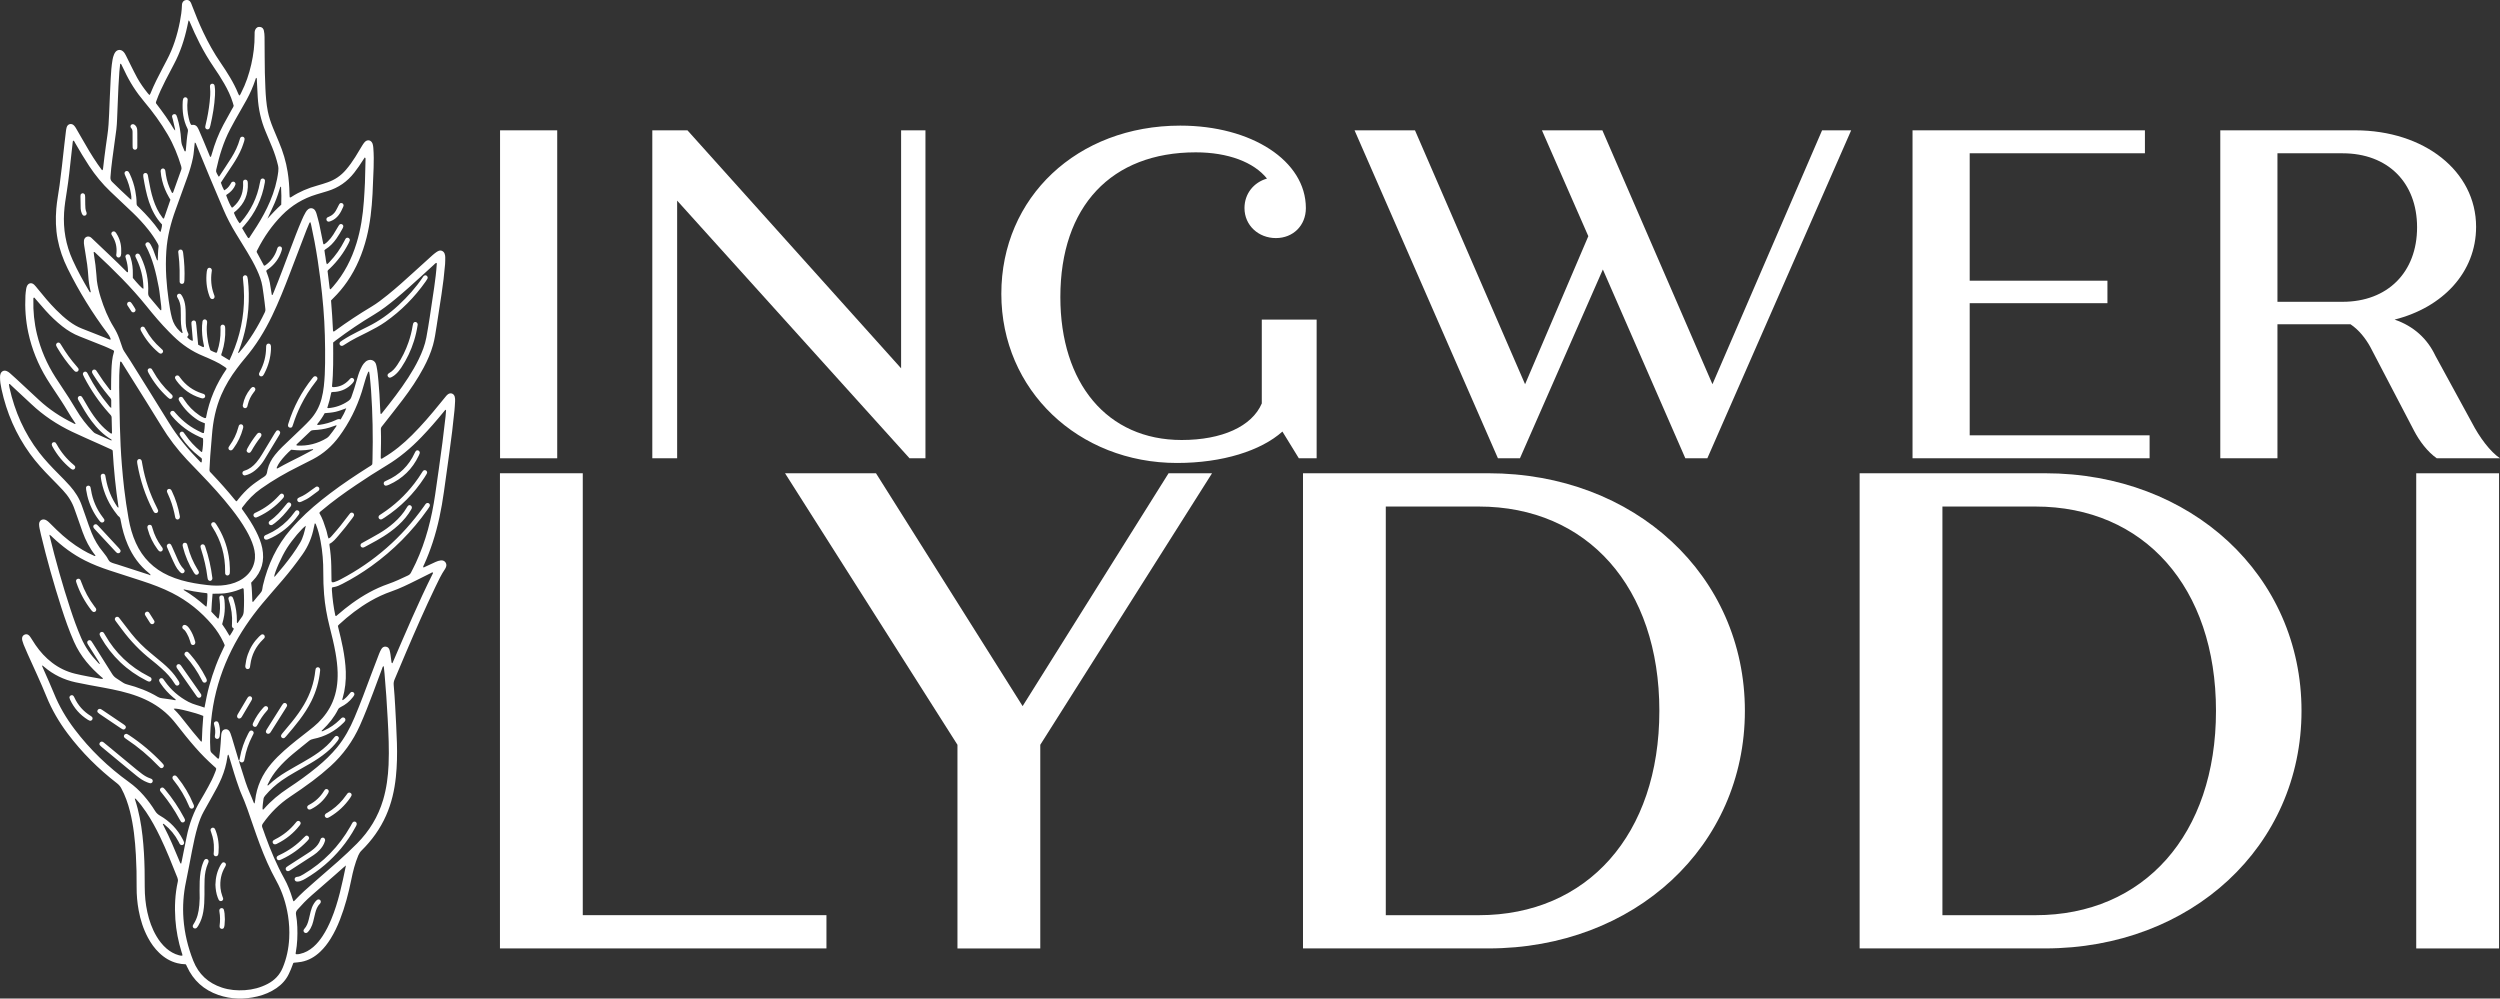
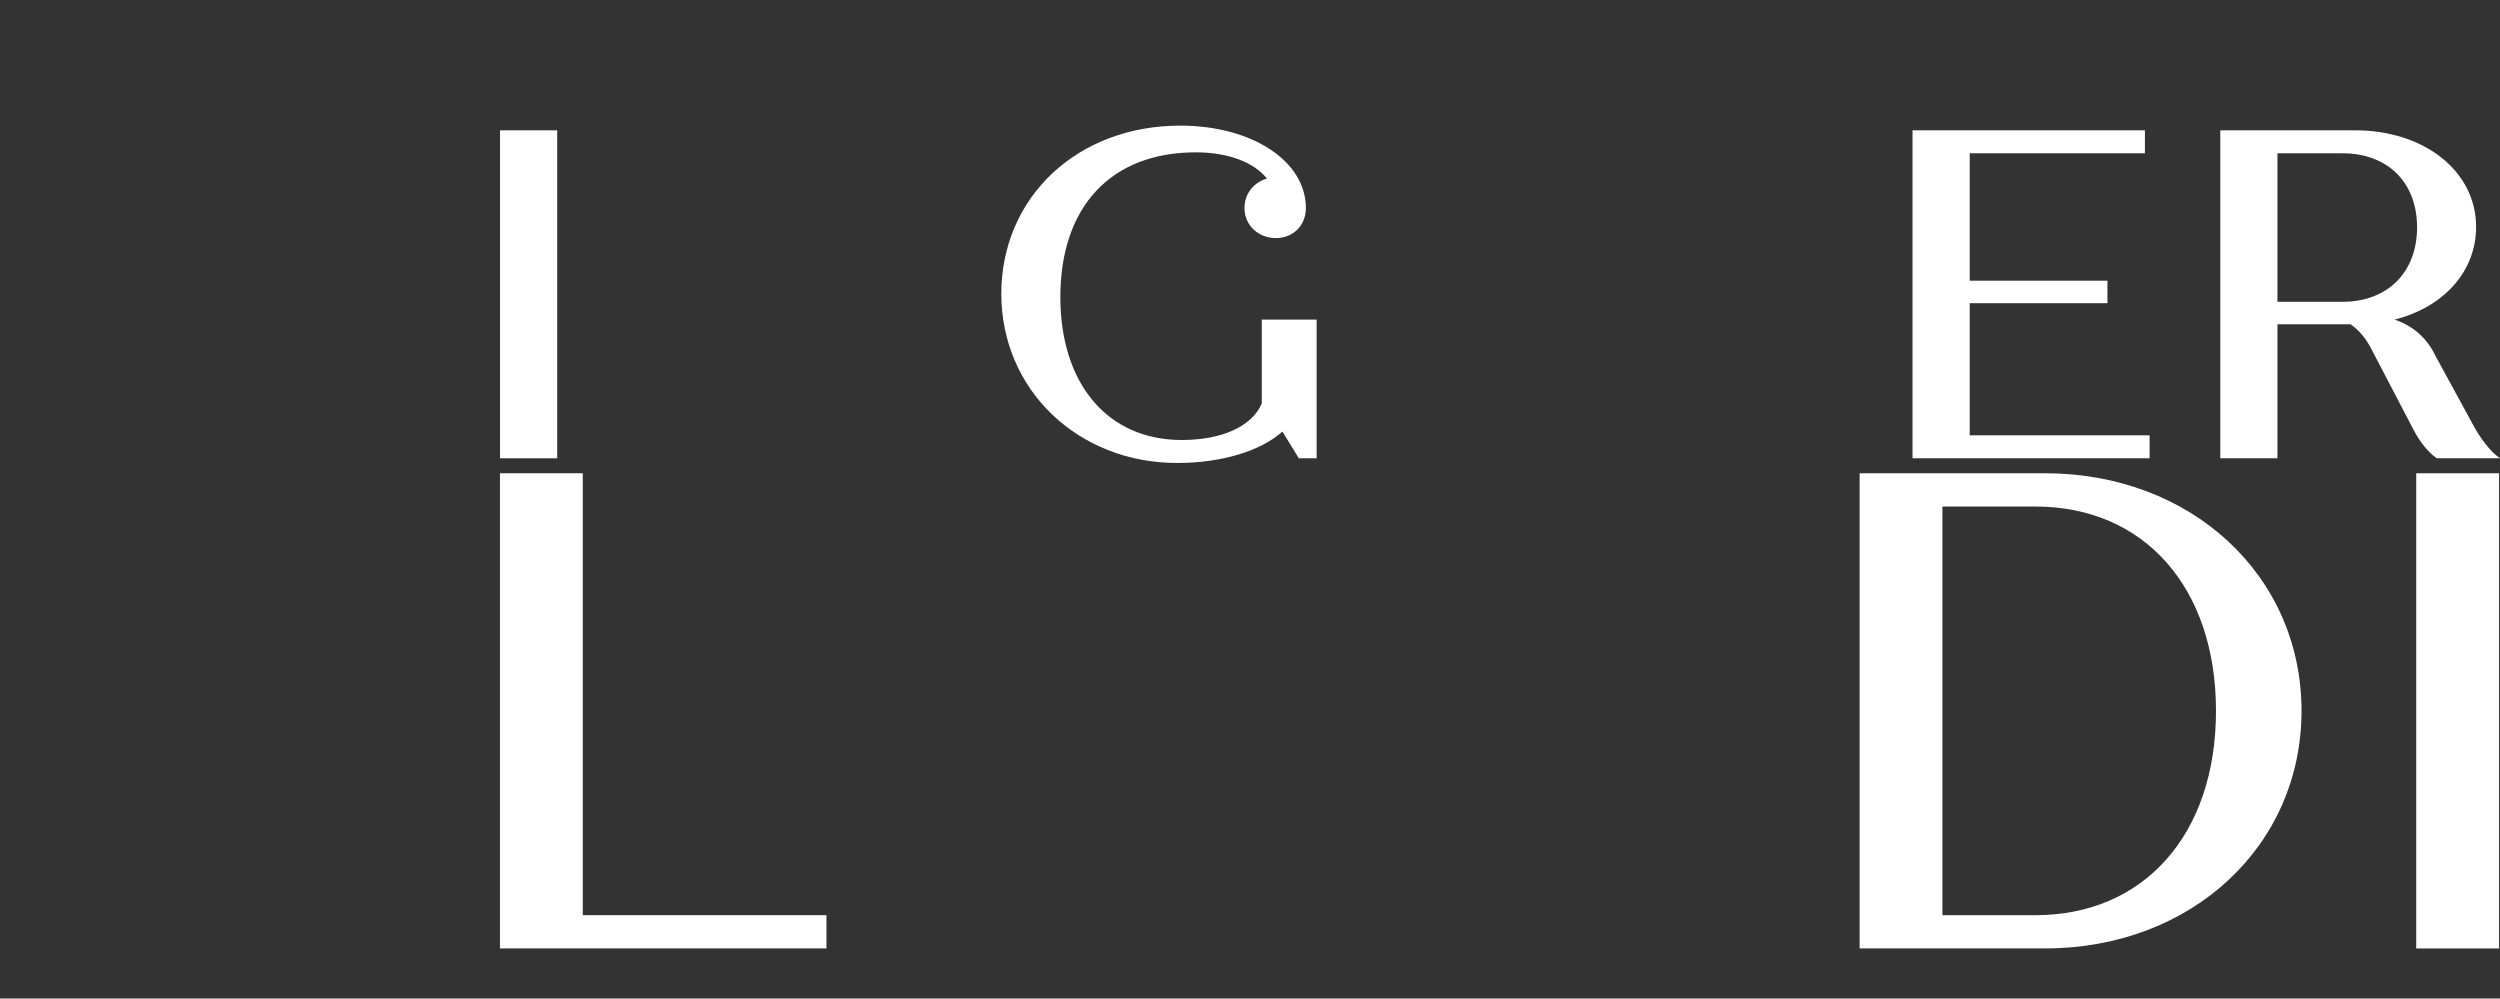
<svg xmlns="http://www.w3.org/2000/svg" id="Ebene_2" viewBox="0 0 940.35 375.6">
  <rect x="0" y="0" width="940.35" height="375.6" fill="#333333" stroke="none" />
  <defs>
    <style>.cls-1{fill:#fff;}</style>
  </defs>
  <g id="Layer_1">
-     <path class="cls-1" d="M69.8,362.7c-1.09-.02-2.12-.16-3.14-.42-2.62-.66-4.84-2.02-6.77-3.87-1.74-1.66-3.11-3.6-4.24-5.71-1.73-3.23-2.83-6.68-3.49-10.27-.53-2.88-.79-5.79-.77-8.72.04-4.05-.05-8.11-.28-12.15-.31-5.51-.87-10.99-2.22-16.36-.77-3.05-1.8-5.99-3.31-8.77-.39-.71-.9-1.28-1.54-1.78-7.01-5.43-13.25-11.61-18.58-18.71-3.25-4.33-5.96-8.96-8-13.99-2.18-5.38-4.66-10.63-7.04-15.92-.53-1.18-1.04-2.37-1.53-3.57-.19-.46-.34-.94-.47-1.42-.08-.28-.12-.57-.12-.86,0-.69.34-1.2.97-1.48.65-.28,1.24-.11,1.72.38.26.27.47.59.67.9.57.87,1.1,1.77,1.7,2.63,1.74,2.53,3.78,4.78,6.23,6.65,2.59,1.98,5.46,3.37,8.63,4.14,3.25.79,6.54,1.33,9.83,1.94.2.04.41.03.61.04.08-.42-.26-.52-.46-.69-2.07-1.77-3.99-3.68-5.72-5.79-1.89-2.31-3.45-4.82-4.66-7.55-1.84-4.17-3.33-8.47-4.73-12.8-2.9-9.03-5.46-18.15-7.67-27.37-.19-.81-.39-1.62-.54-2.44-.1-.53-.19-1.08-.18-1.61.05-1.47,1.38-2.18,2.68-1.47.48.26.88.64,1.27,1.02.9.88,1.78,1.76,2.68,2.64,2.98,2.88,6.21,5.46,9.8,7.56,1.26.74,2.56,1.41,3.9,2,.25.11.49.31.81.25.12-.19-.04-.3-.13-.42-2.03-2.59-3.51-5.48-4.63-8.56-.76-2.08-1.47-4.17-2.2-6.26-.26-.75-.55-1.49-.8-2.24-.91-2.75-2.43-5.12-4.39-7.22-1.48-1.59-3-3.14-4.53-4.69-2.82-2.85-5.53-5.81-7.89-9.07-5.29-7.32-8.78-15.43-10.69-24.24-.33-1.51-.59-3.03-.57-4.59,0-.46.05-.92.24-1.35.4-.9,1.25-1.27,2.17-.95.48.17.89.46,1.27.79.78.69,1.56,1.39,2.33,2.09,2.88,2.67,5.75,5.35,8.63,8.02,3.86,3.58,8.2,6.44,12.92,8.75.25.12.48.33.8.28.1-.24-.09-.38-.2-.53-.97-1.36-1.84-2.79-2.69-4.23-1.59-2.7-3.33-5.3-5.07-7.91-.95-1.43-1.9-2.85-2.79-4.31-3.29-5.39-5.65-11.17-6.97-17.35-.99-4.6-1.32-9.26-1.08-13.95.04-.79.15-1.58.26-2.37.04-.33.13-.66.23-.97.48-1.4,1.79-1.75,2.84-.72.45.44.83.94,1.22,1.42,2.2,2.73,4.45,5.43,6.92,7.93,1.59,1.6,3.25,3.13,5.08,4.47,1.45,1.07,2.99,1.98,4.68,2.64,2.91,1.14,5.82,2.3,8.74,3.44.65.26,1.28.59,1.92.78.25-.23.14-.43.07-.61-.23-.64-.6-1.18-1.01-1.72-5.79-7.7-10.81-15.87-15.09-24.5-1.73-3.5-3.02-7.15-3.75-10.99-.72-3.81-.81-7.63-.5-11.48.24-2.96.84-5.87,1.23-8.81.32-2.36.61-4.72.88-7.09.32-2.78.61-5.56.93-8.34.19-1.66.38-3.32.59-4.98.06-.5.14-1,.29-1.47.41-1.23,1.79-1.56,2.71-.64.32.32.58.71.81,1.11.68,1.15,1.34,2.31,2,3.47,1.94,3.41,3.91,6.81,6.15,10.04.52.75,1.07,1.48,1.63,2.26.38-.21.35-.51.38-.78.17-1.41.32-2.82.5-4.23.36-2.73.71-5.47,1.12-8.19.4-2.65.53-5.32.65-7.99.2-4.42.35-8.85.59-13.27.13-2.38.28-4.75.69-7.11.12-.66.28-1.31.54-1.93.14-.34.32-.69.54-.98.74-.95,1.96-1.05,2.87-.25.48.42.8.97,1.08,1.53.67,1.34,1.32,2.7,2,4.04.75,1.49,1.49,2.99,2.29,4.45,1.12,2.01,2.45,3.88,3.9,5.68.16.19.32.38.5.56.05.06.15.07.26.12.1-.18.21-.35.29-.54,1.34-3.34,2.99-6.53,4.66-9.71.5-.96,1-1.92,1.51-2.88,2.41-4.54,3.92-9.39,4.9-14.41.4-2.05.71-4.11.77-6.21,0-.25.03-.5.11-.74.23-.7.73-1.12,1.46-1.21.72-.09,1.32.19,1.69.83.21.36.34.76.49,1.15,1.31,3.43,2.69,6.84,4.27,10.16,1.9,4.01,4.05,7.87,6.57,11.53,1.23,1.79,2.41,3.61,3.52,5.48,1.15,1.94,2.2,3.94,3.04,6.03.09.23.22.45.34.67.01.03.08.03.16.05.32-.25.44-.65.63-1.01,1.75-3.4,2.96-6.99,3.8-10.71.83-3.64,1.28-7.32,1.25-11.05,0-.62-.04-1.25.2-1.86.34-.88,1.08-1.3,1.99-1.12.75.15,1.14.67,1.3,1.37.17.78.24,1.57.25,2.36.02,2.55.06,5.1.05,7.65,0,3.89.09,7.77.27,11.65.13,2.92.34,5.84.91,8.71.43,2.14,1.14,4.19,1.95,6.2.71,1.78,1.47,3.55,2.22,5.31,1.54,3.63,2.68,7.37,3.29,11.27.43,2.73.65,5.47.69,8.23,0,.45.05.89.07,1.28.32.18.49,0,.65-.1,3.04-1.98,6.33-3.35,9.82-4.31,1.29-.35,2.56-.77,3.82-1.2,2.71-.93,4.99-2.49,6.85-4.67,1.31-1.53,2.48-3.15,3.54-4.85.86-1.38,1.68-2.79,2.53-4.18.31-.5.61-1.01,1.01-1.43,1.02-1.11,2.46-.79,2.97.62.18.52.23,1.06.28,1.6.19,2.46.2,4.93.11,7.39-.12,3.3-.24,6.6-.41,9.89-.3,5.51-.87,10.99-2.22,16.36-1.51,5.96-3.82,11.57-7.33,16.65-1.55,2.24-3.29,4.32-5.24,6.22-.27.26-.52.53-.82.84.3,3.78.58,7.57.74,11.36,0,.11.1.22.15.32.35.01.55-.23.78-.39,4.39-3.2,8.92-6.19,13.58-8.98,2.12-1.27,4.06-2.79,5.98-4.33,3.42-2.75,6.68-5.69,9.92-8.65,2.32-2.11,4.64-4.22,6.96-6.31.46-.42.96-.8,1.47-1.17.27-.2.57-.35.87-.49.92-.42,1.92.13,2.25.99.16.43.26.88.26,1.35-.01.88.01,1.76-.06,2.63-.31,3.79-.77,7.56-1.34,11.32-.61,4-1.21,8.01-1.85,12.01-.39,2.39-.7,4.79-1.36,7.13-.84,2.99-2.09,5.81-3.55,8.54-2.27,4.25-4.96,8.22-7.87,12.05-2.32,3.06-4.72,6.07-7.09,9.1-.23.3-.45.6-.7.88-.29.33-.41.69-.4,1.14.13,3.51.03,7.02-.05,10.53,0,.16.03.31.05.46.43.14.67-.17.94-.32,3.99-2.34,7.52-5.27,10.78-8.53,3.7-3.69,7.1-7.66,10.39-11.72.76-.94,1.53-1.88,2.3-2.81.24-.29.49-.58.79-.8.99-.76,2.23-.33,2.58.86.16.57.17,1.16.14,1.74-.07,1.17-.12,2.34-.24,3.5-.52,5.19-1.14,10.38-1.87,15.55-.7,5-1.39,10.01-2.09,15.01-.9,6.46-2.19,12.84-4.23,19.05-.93,2.82-1.98,5.59-3.21,8.29-.15.33-.4.63-.36,1.02.25.19.41,0,.58-.08,1.36-.63,2.72-1.27,4.09-1.9.61-.28,1.25-.48,1.91-.57.97-.13,1.79.39,2.06,1.26.09.29.11.57.05.86-.09.37-.22.72-.43,1.04-1.47,2.14-2.56,4.5-3.68,6.83-3.9,8.09-7.49,16.32-11.02,24.57-1.46,3.42-2.88,6.85-4.34,10.27-.29.67-.37,1.33-.31,2.06.23,2.66.42,5.33.56,8,.25,4.59.51,9.18.65,13.77.13,4.27.05,8.52-.39,12.77-.52,5.01-1.63,9.88-3.68,14.51-2.21,5-5.34,9.34-9.21,13.16-.55.54-.94,1.14-1.24,1.85-1.24,2.94-2.01,6.01-2.64,9.13-1.04,5.12-2.36,10.17-4.26,15.04-.97,2.49-2.11,4.91-3.53,7.19-1.11,1.78-2.37,3.44-3.9,4.88-2.01,1.91-4.33,3.27-7.08,3.8-.94.18-1.9.23-2.87.34-.26.16-.32.45-.41.73-.41,1.19-.9,2.34-1.44,3.47-1.05,2.21-2.63,3.95-4.63,5.33-2.19,1.51-4.61,2.52-7.19,3.14-4.95,1.19-9.86,1.11-14.69-.55-5.45-1.88-9.42-5.43-11.82-10.69-.09-.19-.17-.38-.26-.57-.04-.07-.1-.14-.21-.29ZM56.49,216.42c.08-.02.17-.05.25-.07l-.26.06c.04-.12.14-.28.09-.34-.15-.19-.35-.36-.54-.51-3.57-2.85-6.14-6.45-7.95-10.62-1.27-2.93-2.11-5.98-2.67-9.11-.12-.67-.19-1.31-.87-1.69-.2-.11-.33-.37-.49-.56-3-3.71-4.94-7.91-5.89-12.58-.12-.61-.22-1.23-.27-1.86-.04-.51.33-.91.8-.95.42-.04.81.22.92.67.11.44.16.9.25,1.35.68,3.75,2.08,7.2,4.22,10.36.11.16.2.36.52.31-1.1-7.13-1.79-14.31-2.21-21.41-.32-.37-.65-.46-.95-.59-1.29-.59-2.58-1.18-3.88-1.76-3.46-1.56-6.95-3.06-10.38-4.69-5.66-2.7-10.82-6.11-15.38-10.42-2.52-2.38-5.07-4.73-7.61-7.08-.22-.2-.39-.53-.78-.48-.01.12-.04.2-.03.28.06.37.11.74.19,1.11,1.98,8.93,5.59,17.11,11.18,24.38,2.2,2.85,4.67,5.45,7.21,8,1.5,1.51,3,3.02,4.41,4.62,1.92,2.18,3.47,4.59,4.43,7.36.51,1.46,1.04,2.91,1.54,4.37.69,1.97,1.34,3.95,2.13,5.88,1.07,2.6,2.46,5.02,4.29,7.17.43.51.8,1.07,1.21,1.59.57.72.79,1.74,1.59,2.2.79.44,1.72.63,2.59.91,3.73,1.21,7.46,2.41,11.19,3.62.39.13.82.19,1.13.49ZM89.91,286.08l-.02-.04c.08.37.13.74.24,1.1.74,2.35,1.48,4.7,2.24,7.04.86,2.67,2.11,5.18,3.1,7.79.04.1.14.17.21.27.06-.1.12-.17.13-.25.06-.29.12-.57.15-.86.57-5.32,2.72-9.94,6.17-13.99,1.47-1.72,3.07-3.3,4.76-4.8,3-2.67,6.17-5.11,9.34-7.58,1.19-.93,2.35-1.87,3.43-2.92,2.32-2.27,4.2-4.86,5.46-7.87,1.48-3.53,1.97-7.24,1.88-11.03-.06-2.46-.37-4.91-.79-7.34-.58-3.38-1.43-6.69-2.26-10.01-1-3.98-1.73-8-2.05-12.08-.21-2.71-.32-5.42-.3-8.14.03-3.98-.29-7.93-1.02-11.84-.4-2.14-.95-4.23-1.74-6.26-.08-.2-.15-.39-.45-.38-.11.48-.23.96-.32,1.45-.71,3.7-2.1,7.09-4.29,10.19-2.34,3.32-4.82,6.51-7.45,9.59-2.55,2.98-5.16,5.92-7.67,8.93-4.48,5.38-8.4,11.13-11.53,17.4-3.34,6.69-5.69,13.7-6.97,21.08-.61,3.55-.95,7.12-1.1,10.71-.08,1.92-.06,3.84.06,5.76.03.54.21.95.62,1.3.53.47,1.02.99,1.55,1.46.27.24.49.58.88.64.2-.14.24-.35.27-.55.24-1.74.46-3.48.55-5.23.05-1.08.13-2.17.22-3.25.03-.33.1-.66.21-.97.22-.65.71-1.04,1.39-1.1.69-.06,1.21.27,1.55.85.13.21.24.44.32.68.2.55.39,1.1.56,1.66.75,2.48,1.48,4.96,2.22,7.44.12.39.17.81.44,1.15ZM85.84,283.82c-.28.31-.28.7-.33,1.06-.38,2.66-1.11,5.22-2.14,7.7-1,2.39-2.24,4.66-3.52,6.91-1.09,1.92-2.18,3.85-3.24,5.79-.95,1.73-1.64,3.56-2.21,5.44-.92,3.08-1.57,6.23-2.19,9.38-.76,3.85-1.44,7.71-2.25,11.55-.98,4.61-1.3,9.26-.95,13.95.4,5.45,1.68,10.71,3.69,15.79,2.01,5.06,5.62,8.38,10.77,10.08,2.82.93,5.72,1.17,8.66.97,2.99-.2,5.84-.95,8.51-2.34,2.61-1.36,4.54-3.32,5.69-6.08,1.49-3.55,2.25-7.25,2.45-11.07.15-2.84,0-5.67-.44-8.49-.73-4.62-2.13-9.01-4.39-13.11-1.25-2.27-2.39-4.59-3.45-6.95-1.99-4.47-3.64-9.06-5.23-13.68-1.44-4.18-2.81-8.39-4.63-12.43-.26-.57-.46-1.17-.67-1.75-1.39-3.8-2.52-7.69-3.68-11.57-.12-.4-.18-.81-.45-1.16ZM88.84,188.59c.43-.2.61-.6.87-.92,1.37-1.69,2.84-3.29,4.51-4.69,1.28-1.08,2.67-2.01,4.04-2.96.58-.4,1.26-.73,1.71-1.24.49-.56.51-1.4.67-2.12.47-2.09,1.47-3.89,2.79-5.55.84-1.05,1.73-2.04,2.69-2.97,2.59-2.49,5.2-4.95,7.79-7.45.93-.9,1.85-1.82,2.72-2.77,2.1-2.29,3.53-4.95,4.32-7.96.41-1.54.68-3.1.86-4.68.32-2.91.45-5.83.47-8.75.06-6.94-.07-13.86-.66-20.78-.3-3.58-.67-7.15-1.12-10.71-.6-4.76-1.32-9.51-2.2-14.23-.4-2.13-.86-4.25-1.3-6.38-.03-.16-.08-.33-.14-.48-.05-.13,0-.35-.22-.34-.19.08-.25.23-.32.39-.34.81-.7,1.61-1.01,2.43-2.09,5.46-4.18,10.91-6.26,16.37-2.07,5.42-4.21,10.81-6.73,16.04-2.77,5.74-6.07,11.14-10.24,15.99-1.03,1.2-2,2.47-2.95,3.73-2.35,3.11-4.36,6.42-5.91,10-2.08,4.81-3.09,9.86-3.49,15.05-.2,2.62-.45,5.24-.65,7.86-.13,1.71-.19,3.42-.29,5.13-.03.45.08.82.43,1.12.16.14.29.3.43.45,3.02,3.19,5.94,6.45,8.71,9.86.16.19.33.37.5.55ZM45.41,135.94c-.35.24-.25.61-.28.92-.29,2.91-.35,5.84-.3,8.76.17,9.81.21,19.63,1.02,29.42.24,2.91.51,5.82.85,8.72.44,3.77,1,7.53,1.66,11.27.56,3.18,1.41,6.27,2.75,9.21,2.56,5.64,6.67,9.72,12.32,12.27,1.56.7,3.17,1.28,4.82,1.75,3.18.9,6.43,1.43,9.71,1.8,2.34.27,4.66.34,6.99-.03,2.34-.37,4.54-1.1,6.49-2.47,2.17-1.52,3.64-3.54,4.24-6.14.45-1.96.24-3.9-.32-5.81-.63-2.14-1.59-4.12-2.69-6.05-1.61-2.84-3.5-5.49-5.51-8.06-3.68-4.71-7.72-9.11-11.87-13.41-1.68-1.74-3.38-3.47-5.03-5.24-3.6-3.86-6.8-8.03-9.53-12.55-1.84-3.04-3.72-6.04-5.6-9.05-2.98-4.78-5.98-9.55-8.98-14.33-.22-.34-.36-.75-.75-.97ZM18.57,201.12c.05.29.08.45.12.6,2.26,9.2,4.82,18.32,7.78,27.33,1.21,3.69,2.52,7.34,4.07,10.91,1.52,3.49,3.68,6.54,6.31,9.27.18.19.34.44.79.54-.22-.4-.36-.68-.53-.95-1.24-1.98-2.5-3.95-3.74-5.93-.18-.28-.37-.56-.5-.87-.18-.43-.01-.89.34-1.1.37-.21.85-.15,1.13.2.24.29.43.61.63.93,2.41,3.81,4.82,7.62,7.21,11.45.41.66.9,1.19,1.54,1.6.88.56,1.74,1.15,2.62,1.72.42.28.88.46,1.37.59,4.09,1.08,8.03,2.54,11.68,4.74.48.29,1,.41,1.54.48,1.24.18,2.48.37,3.72.52.49.06.96.28,1.53.18-.22-.43-.6-.63-.91-.89-1.88-1.56-3.5-3.34-4.87-5.36-.19-.27-.37-.56-.49-.87-.15-.38.01-.8.32-.99.35-.23.86-.18,1.14.14.22.25.4.54.59.81,2.34,3.35,5.34,5.94,8.96,7.85,1.87.98,3.93,1.36,6,2.14.53-2.77,1.04-5.47,1.77-8.12.72-2.62,1.56-5.2,2.52-7.73.98-2.58,2.13-5.08,3.3-7.49-.03-.17-.03-.25-.06-.33-.13-.31-.27-.61-.41-.91-1.11-2.35-2.51-4.53-4.19-6.52-4.23-5-9.24-9.04-15.09-12.01-3.62-1.84-7.41-3.25-11.26-4.51-4.12-1.35-8.26-2.64-12.38-4.01-3.13-1.04-6.21-2.22-9.16-3.71-4.55-2.29-8.58-5.32-12.27-8.81-.3-.28-.55-.63-1.12-.88ZM86.32,135.49c.34-.76.62-1.36.89-1.97,3.07-7.07,4.63-14.45,4.58-22.16-.01-2.13-.14-4.26-.39-6.38-.02-.21-.06-.42-.05-.62.03-.43.4-.79.81-.83.34-.03.76.22.87.58.1.32.16.65.2.98.21,1.74.31,3.49.35,5.25.08,4.07-.23,8.09-1.01,12.09-.64,3.24-1.54,6.41-2.73,9.49-.11.28-.32.55-.21.92.12-.08.2-.11.26-.17,4.01-4.6,7.12-9.78,9.75-15.27.17-.36.23-.71.18-1.09-.09-.83-.17-1.66-.28-2.49-.27-2.03-.51-4.06-.84-6.08-.35-2.16-1.13-4.19-2.04-6.17-1.08-2.36-2.36-4.61-3.7-6.82-1.41-2.32-2.83-4.63-4.25-6.95-1.79-2.93-3.38-5.95-4.72-9.11-1.74-4.11-3.51-8.22-5.23-12.34-1.64-3.93-3.24-7.88-4.87-11.81-.13-.32-.16-.74-.62-.93-.03.26-.05.46-.08.67-.22,1.7-.27,3.41-.62,5.1-.48,2.38-1.18,4.7-1.99,6.98-1.48,4.17-2.99,8.33-4.51,12.49-1.85,5.04-3.15,10.21-3.51,15.59-.22,3.26-.21,6.51-.02,9.77.18,2.92.49,5.83.9,8.72.32,2.27.66,4.54,1.26,6.77q.76,2.82,2.87,4.81c.21.2.43.4.65.59.12.1.23.23.41.14.02-.04.06-.08.05-.11-.65-2.15-.69-4.36-.66-6.58.01-.88-.01-1.75-.06-2.63-.07-1.35-.39-2.64-1.1-3.81-.09-.14-.17-.29-.23-.44-.16-.41.01-.89.37-1.09.31-.17.8-.13,1.04.14.22.25.41.53.57.82.63,1.15.95,2.4,1.1,3.7.19,1.67.13,3.34.14,5.01,0,1.76.11,3.51.93,5.13.19.38.13.72-.12,1.05-.1.13-.27.21-.25.4.79.83,1.11,1.05,2.01,1.41.14-.22.1-.47.08-.7-.14-1.66-.29-3.33-.43-4.99-.04-.42-.09-.83-.06-1.25.03-.42.45-.75.87-.76.37,0,.74.25.82.64.09.41.14.82.18,1.24.12,1.33.22,2.66.34,4,.1,1.08.21,2.15.32,3.25.57.28,1.08.54,1.61.79.14.07.31.08.47.12.23-.4.05-.76-.02-1.11-.5-2.3-.71-4.62-.6-6.97.02-.54.08-1.08.17-1.62.08-.46.47-.76.87-.75.46.01.83.39.87.9.01.17,0,.34-.02.5-.22,1.71-.12,3.42.07,5.13.17,1.54.49,3.05.96,4.53.09.29.17.56.47.7.67.3,1.31.66,1.97.84.27-.21.31-.41.38-.61.85-2.6,1.26-5.27,1.21-8.01,0-.38-.04-.75-.02-1.13.02-.47.34-.81.75-.87.43-.06.89.29.98.78.05.29.05.58.06.87.11,2.99-.3,5.91-1.22,8.77-.11.35-.34.68-.23,1.16.94.57,1.93,1.17,3.05,1.84ZM123.61,202.53c.66-.24,1-.73,1.38-1.16,2.14-2.41,4.16-4.91,6.07-7.5.2-.27.39-.55.62-.79.32-.33.79-.36,1.14-.1.34.24.47.72.26,1.12-.15.29-.36.56-.56.83-1.66,2.25-3.4,4.44-5.24,6.56-1.01,1.16-1.96,2.39-3.36,3.08,0,.2-.02.32,0,.45.39,2.61.64,5.22.69,7.86.03,1.63.04,3.26.07,4.89,0,.4-.04.83.14,1.18.4.16.72.04,1.03-.05.81-.23,1.55-.61,2.29-.99,12.62-6.63,23.05-15.77,31.28-27.4.22-.31.42-.63.65-.92.34-.42.82-.52,1.22-.28.44.26.54.78.23,1.32-.21.36-.46.7-.7,1.04-5.84,8.27-12.88,15.34-21.1,21.25-3.5,2.51-7.16,4.76-11,6.73-1,.52-2.02,1-3.16,1.17-.24.04-.51.01-.72.31,0,.27-.02.61,0,.94.22,3.17.62,6.32,1.28,9.43.03.13.13.2.32.22.25-.21.55-.44.83-.69,1.64-1.42,3.34-2.78,5.1-4.06,4.22-3.05,8.71-5.6,13.64-7.31,2.57-.89,5.02-2.06,7.47-3.21.53-.25.88-.61,1.13-1.11.59-1.2,1.23-2.38,1.79-3.59,3.8-8.17,5.98-16.81,7.28-25.7.46-3.18.92-6.36,1.37-9.55.47-3.35.94-6.7,1.37-10.05.42-3.27.8-6.55,1.18-9.83.09-.75.13-1.5.18-2.25,0-.07-.06-.14-.13-.27-.33.2-.52.52-.75.79-2.68,3.27-5.43,6.46-8.36,9.5-3.95,4.12-8.27,7.77-13.19,10.72-3.9,2.34-7.72,4.82-11.5,7.37-4.44,2.99-8.77,6.12-12.87,9.57-.31.26-.7.46-.86.92.53.98,1.07,1.97,1.45,3.03.4,1.1.76,2.21,1.13,3.32.35,1.05.45,2.18.88,3.25ZM15.73,250.27c.27.63.46,1.08.66,1.54,1.3,2.98,2.67,5.94,3.89,8.96,1.97,4.88,4.61,9.35,7.78,13.54,5.79,7.65,12.64,14.23,20.42,19.84,2.04,1.47,3.89,3.15,5.55,5.05,1.6,1.83,3.04,3.78,4.31,5.84.47.77,1.07,1.32,1.86,1.77,3.72,2.13,6.57,5.12,8.55,8.92.15.3.32.59.42.91.18.53,0,1-.42,1.17-.44.18-.91.03-1.18-.42-.15-.25-.27-.52-.4-.78-1.33-2.56-3.13-4.73-5.37-6.53-.14-.11-.28-.34-.57-.12.16.33.31.66.47.99,1.05,2.04,2.05,4.11,2.96,6.22,1.02,2.38,2.01,4.77,3.02,7.15.09.21.11.49.47.52.08-.36.17-.72.25-1.09.6-2.99,1.18-5.98,1.79-8.96,1-4.91,2.69-9.55,5.29-13.85,1-1.64,1.91-3.33,2.85-5.01.96-1.71,1.83-3.47,2.53-5.31.19-.5.45-.99.46-1.54-.2-.39-.56-.61-.87-.89-2.43-2.17-4.73-4.48-6.88-6.93-2.54-2.89-4.94-5.89-7.3-8.92-1.23-1.59-2.59-3.06-4.1-4.38-3.06-2.68-6.55-4.6-10.33-6.02-4.16-1.56-8.49-2.47-12.84-3.28-3.53-.65-7.07-1.26-10.58-2.02-4.41-.95-8.35-2.87-11.79-5.79-.22-.19-.41-.42-.9-.55ZM110.34,338.99c.28,0,.41-.17.55-.32,2.28-2.46,4.78-4.67,7.31-6.86,2.96-2.58,5.94-5.14,8.88-7.74,2.47-2.19,4.88-4.44,7.21-6.79,4.61-4.65,7.94-10.09,9.81-16.39,1.28-4.31,1.86-8.73,2.06-13.21.25-5.81-.02-11.61-.34-17.41-.31-5.63-.67-11.26-1.18-16.87-.08-.87-.17-1.75-.27-2.62,0-.06-.09-.11-.17-.21-.33.25-.37.64-.5.97-1.12,2.97-2.2,5.95-3.32,8.92-1.58,4.18-3.18,8.35-5,12.43-2.63,5.88-6.32,10.99-11.08,15.32-2.17,1.97-4.43,3.81-6.77,5.57-2.74,2.06-5.56,4-8.41,5.9-4.04,2.7-7.42,6.08-10.22,10.05-.34.49-.46.92-.23,1.5.42,1.04.75,2.12,1.14,3.18,2,5.5,4.25,10.89,7.1,16.01,1.35,2.41,2.33,4.99,3.13,7.64.1.32.21.63.31.93ZM35.22,94.82c.05.44.09.9.17,1.34.41,2.35.68,4.71.86,7.08.06.79.09,1.59.19,2.37.29,2.11.78,4.18,1.42,6.22,1.23,3.92,2.75,7.71,4.91,11.21.84,1.36,1.54,2.77,2.08,4.27.41,1.14.81,2.28,1.18,3.43.16.48.36.92.64,1.35.79,1.18,1.58,2.36,2.33,3.57,4.84,7.76,9.71,15.5,14.5,23.29,3.3,5.37,7.3,10.17,11.71,14.65.16.17.3.43.65.27.02-.23.05-.48.06-.73,0-.25.06-.5-.13-.8-.23-.18-.52-.41-.82-.64-2.63-2.04-4.89-4.43-6.77-7.17-.21-.31-.42-.63-.57-.97-.18-.39.02-.87.38-1.08.33-.19.76-.15,1.03.15.25.28.45.6.67.9,1.6,2.31,3.49,4.37,5.67,6.16.18.15.34.39.64.28.29-1.27.49-4.13.34-5.07-.41-.18-.83-.36-1.24-.55-4.03-1.8-7.5-4.36-10.36-7.71-.24-.28-.49-.58-.66-.91-.27-.51.12-1.14.69-1.19.31-.03.58.05.79.29.22.25.44.5.66.76,2.58,2.98,5.67,5.28,9.25,6.94.36.17.71.45,1.2.32.23-1.18.31-2.37.38-3.61-.97-.37-1.89-.74-2.73-1.28-2.74-1.79-4.98-4.05-6.72-6.82-.13-.21-.27-.42-.36-.65-.17-.43-.01-.89.34-1.1.37-.21.87-.14,1.14.19.21.26.37.55.56.83,1.5,2.3,3.39,4.23,5.66,5.78.55.38,1.12.72,1.75.96.22.08.44.25.77-.01,1.21-6.67,3.88-12.83,7.77-18.41-.22-.44-.57-.6-.88-.82-1.16-.82-2.4-1.51-3.69-2.11-1.4-.65-2.8-1.3-4.23-1.88-4.27-1.75-8.01-4.29-11.29-7.52-.54-.53-1.08-1.05-1.6-1.59-3-3.04-5.75-6.29-8.42-9.61-5.83-7.25-12.43-13.75-19.22-20.07-.17-.16-.31-.41-.67-.32ZM127.09,235.38c.05.26.1.5.16.74.62,2.51,1.24,5.02,1.73,7.57.56,2.96.98,5.93,1.09,8.94.11,3.4-.24,6.75-1.2,10.03-.06.2-.31.44.07.71.88-.59,1.65-1.34,2.32-2.19.21-.26.41-.53.65-.75.28-.25.75-.22,1.05,0,.3.23.45.67.28,1.01-.15.3-.34.57-.55.84-1.22,1.58-2.74,2.8-4.53,3.67-.43.21-.77.45-.99.9-1.46,2.91-3.46,5.41-5.81,7.64-.16.15-.42.26-.37.56.32.06.56-.13.82-.24,2.24-.99,4.23-2.35,5.97-4.07.24-.23.46-.49.72-.7.34-.27.86-.23,1.16.05.3.28.36.77.1,1.15-.16.24-.37.45-.58.66-3.16,3.15-6.94,5.17-11.32,6.04-.59.12-1.11.31-1.58.69-2.04,1.66-4.11,3.29-6.13,4.98-2.02,1.69-3.93,3.5-5.64,5.51-1.44,1.7-2.68,3.52-3.62,5.54-.11.24-.35.47-.23.79.25.02.37-.16.51-.3,1.98-1.88,4.19-3.46,6.52-4.86,2.04-1.22,4.12-2.38,6.19-3.56,2.03-1.16,4.04-2.35,5.94-3.72,2.18-1.57,4.17-3.34,5.79-5.51.15-.2.31-.39.51-.54.3-.23.77-.2,1.04.06.27.24.39.57.25.9-.12.3-.31.59-.51.85-1.19,1.58-2.58,2.96-4.1,4.21-1.93,1.61-4.03,2.98-6.19,4.24-1.88,1.09-3.77,2.15-5.66,3.23-1.71.97-3.38,1.99-4.99,3.12-2.3,1.62-4.36,3.5-6.18,5.65-.33.39-.61.79-.67,1.32-.14,1.2-.35,2.4-.36,3.61,0,.16,0,.34.23.38.09-.07.19-.14.27-.23,2.68-3.08,5.8-5.64,9.2-7.88,3.73-2.46,7.37-5.06,10.82-7.91,2.75-2.26,5.32-4.7,7.58-7.46,2.74-3.36,4.79-7.14,6.47-11.11,2.27-5.34,4.27-10.79,6.3-16.23.98-2.62,1.98-5.23,2.99-7.84.23-.58.5-1.15.81-1.69.38-.67.95-1.05,1.76-.94.76.11,1.17.62,1.36,1.31.16.56.26,1.14.35,1.72.13.87.21,1.74.34,2.61.03.21-.01.5.38.58,4.9-11.39,9.73-22.8,15.27-33.9.03-.05-.03-.14-.05-.23-.36-.1-.62.16-.9.29-1.83.9-3.66,1.83-5.49,2.74-3.03,1.51-6.06,3-9.26,4.11-2.73.95-5.34,2.16-7.84,3.6-4.29,2.47-8.18,5.48-11.81,8.84-.15.14-.28.3-.43.48ZM138.84,139.74c-.33.05-.38.27-.47.46-.41.92-.73,1.87-1.01,2.83-.42,1.44-.82,2.89-1.27,4.32-1.93,6.06-4.73,11.67-8.5,16.8-2.65,3.6-5.88,6.48-9.84,8.55-1.78.93-3.56,1.84-5.36,2.73-4.95,2.44-9.72,5.2-14.23,8.39-2.66,1.88-4.89,4.17-6.81,6.77-.17.23-.4.43-.37.83.21.29.44.63.69.97,1.7,2.38,3.31,4.82,4.63,7.44,1.02,2.02,1.9,4.1,2.34,6.32.95,4.71-.15,8.86-3.53,12.34-.2.21-.39.42-.64.68.35,2.34.3,4.73.46,7.1,0,.04.12.08.24.16.58-.7,1.16-1.4,1.74-2.11.48-.58,1.03-1.11,1.42-1.75.41-.68.36-1.53.55-2.3,1.87-7.89,5.2-15.05,10.54-21.22.9-1.04,1.83-2.07,2.78-3.06,3.69-3.83,7.76-7.23,12-10.43,4.7-3.56,9.6-6.82,14.58-9.97.42-.27.89-.47,1.21-.89.02-.12.06-.24.07-.36.03-.58.05-1.17.06-1.75.21-8.57.05-17.13-.54-25.68-.13-1.92-.33-3.83-.51-5.74-.05-.48-.16-.96-.24-1.44ZM143.14,155.63c.37.16.47-.14.61-.32,3.44-4.31,6.83-8.65,9.82-13.29,1.45-2.25,2.8-4.55,3.96-6.96,1.26-2.6,2.31-5.28,2.84-8.13.48-2.58.9-5.18,1.3-7.78.58-3.71,1.14-7.42,1.66-11.14.4-2.85.77-5.71.95-8.59.01-.19.11-.42-.18-.54-.4.15-.66.48-.96.76-1.36,1.23-2.71,2.48-4.07,3.72-3.36,3.07-6.72,6.14-10.23,9.04-2.61,2.15-5.28,4.23-8.19,5.97-4.96,2.95-9.72,6.19-14.33,9.65-.33.25-.65.51-1.01.81.02,5.55.13,11.09-.44,16.55.23.25.44.24.65.24,2.24-.08,4.11-.98,5.65-2.59.23-.24.44-.51.69-.71.32-.26.73-.22,1.04.04.3.25.42.68.23,1.02-.18.32-.41.63-.66.9-1.74,1.83-3.85,2.88-6.37,3.12-.49.05-1-.03-1.49.19-.22,1-.41,1.98-.66,2.95-.25.96-.56,1.9-.85,2.88.18.05.3.11.41.1,2.72-.24,5.2-1.11,7.46-2.66.57-.39.96-.86,1.2-1.53.72-2,1.38-4.03,1.94-6.08.41-1.49.85-2.97,1.49-4.38.35-.76.73-1.51,1.26-2.16.43-.52.91-.97,1.57-1.2,1.18-.42,2.42.1,2.91,1.25.14.34.22.72.3,1.08.38,1.84.54,3.72.71,5.59.28,3.2.5,6.41.61,9.62.03.87.11,1.75.16,2.61ZM33.99,110c.23-.22.08-.47.03-.68-.42-1.75-.69-3.52-.8-5.32-.18-3.01-.6-5.98-1.12-8.94-.15-.86-.28-1.73-.42-2.6-.11-.66-.19-1.33-.1-2,.17-1.33,1.53-1.93,2.61-1.16.17.12.31.27.46.42,4.3,4.15,8.72,8.16,12.9,12.43.14.14.27.33.59.2,0-.18,0-.38,0-.59-.04-1.43-.3-2.82-.7-4.19-.09-.32-.21-.64-.26-.96-.06-.37.19-.76.53-.91.4-.17.89-.03,1.09.35.15.29.25.62.35.93.63,2.01.86,4.08.81,6.18-.01.46,0,.92,0,1.38,1.78,2.16,3.28,3.75,3.9,4.11.17-.27.09-.57.08-.85-.12-3.55-.97-6.93-2.48-10.15-.16-.34-.35-.67-.48-1.02-.19-.49,0-.98.43-1.17.42-.19.9-.04,1.18.42.19.32.36.66.51,1,1.95,4.2,2.86,8.62,2.63,13.25-.03.67.11,1.19.55,1.7,1.31,1.51,2.58,3.07,3.87,4.6.12.15.23.36.52.21.07-1.03-.09-2.06-.23-3.09-.25-1.82-.38-3.66-.72-5.46-1.02-5.42-2.27-10.78-4.92-15.7-.22-.41-.1-.84.26-1.11.33-.25.84-.22,1.14.09.17.18.33.38.45.6.35.66.71,1.32.99,2.02.46,1.16.86,2.35,1.29,3.53.07.19.09.42.41.41.08-1.71.06-3.42.3-5.12.06-.45-.11-.81-.32-1.18-1.04-1.86-2.24-3.62-3.57-5.29-1.77-2.23-3.7-4.31-5.75-6.28-2.81-2.69-5.64-5.34-8.46-8.01-3.04-2.89-5.68-6.11-8-9.61-1.84-2.79-3.54-5.66-5.21-8.56-.2-.35-.33-.77-.69-1-.25.11-.25.33-.28.53-.43,3.94-.85,7.89-1.31,11.83-.26,2.24-.56,4.47-.91,6.7-.42,2.68-.87,5.36-1.03,8.07-.38,6.2.66,12.15,3.23,17.81,1.83,4.04,3.97,7.91,6.23,11.71.1.17.17.39.41.43ZM49.39,75.14c.09-.82,0-1.47-.11-2.11-.39-2.4-1.09-4.71-2.14-6.92-.12-.26-.24-.54-.29-.82-.08-.39.17-.77.51-.91.35-.14.79-.04,1.02.27.17.23.31.5.43.76.96,2.05,1.67,4.18,2.08,6.41.28,1.52.49,3.05.48,4.6,0,.49.09.9.5,1.21.2.15.36.35.54.52,2.74,2.7,5.33,5.54,7.53,8.71.09.13.18.29.47.33.2-.9.55-1.78.53-2.75-2.32-2.46-3.83-5.37-4.9-8.53-1.03-3.06-1.6-6.22-2.14-9.39-.04-.24-.05-.5-.02-.75.03-.33.31-.62.64-.68.35-.06.68.02.88.33.11.17.19.37.23.57.1.49.18.99.26,1.48.45,2.55.95,5.09,1.75,7.56.8,2.44,1.86,4.74,3.43,6.78.13.18.22.46.6.37.81-2.34,1.62-4.7,2.43-7.05-.21-.36-.4-.69-.59-1.01-1.12-1.92-1.96-3.97-2.5-6.13-.29-1.18-.52-2.37-.59-3.58-.03-.59.36-1.03.85-1.05.42-.02.82.34.91.86.09.49.14.99.21,1.49.35,2.29,1.07,4.46,2.14,6.51.09.17.15.41.43.34.06-.07.13-.12.16-.19,1.01-2.83,2.02-5.66,3.04-8.49.17-.46.12-.89-.01-1.34-1.27-4.17-2.88-8.18-5.09-11.95-2.56-4.38-5.54-8.46-8.8-12.33-3.01-3.57-5.51-7.44-7.47-11.68-.37-.8-.77-1.58-1.16-2.36-.07-.15-.15-.31-.44-.19-.1.95-.23,1.94-.3,2.93-.25,3.71-.47,7.42-.58,11.14-.07,2.21-.16,4.42-.27,6.64-.06,1.29-.11,2.59-.27,3.87-.49,3.81-1.04,7.61-1.55,11.42-.29,2.19-.53,4.39-.68,6.6-.05.72.12,1.26.64,1.78,2.19,2.18,4.45,4.29,6.72,6.39.09.08.2.14.47.32ZM102.27,110.96c.08,0,.15,0,.23,0,.18-.42.37-.83.54-1.25,2.22-5.36,4.2-10.81,6.26-16.24,1.36-3.59,2.7-7.19,4.23-10.71.43-1,.88-1.98,1.44-2.92.26-.43.54-.84.96-1.15.84-.62,1.93-.45,2.54.4.29.41.48.88.61,1.37.34,1.25.71,2.49.99,3.75.52,2.41.98,4.83,1.47,7.24.04.19.03.43.36.46.53-.27.98-.7,1.43-1.14.78-.76,1.46-1.61,2.04-2.53.62-.99,1.2-2,1.81-3,.15-.25.29-.52.49-.72.25-.25.57-.33.92-.18.38.17.6.51.53.9-.05.24-.14.48-.26.69-.72,1.32-1.47,2.63-2.34,3.85-1.12,1.58-2.43,2.97-4.09,4-.14.08-.25.21-.4.34.13.88.21,1.75.39,2.6.18.87.14,1.8.53,2.68.46-.23.71-.56.99-.86,2.27-2.37,4.13-5.03,5.62-7.95.15-.3.29-.6.49-.87.23-.32.68-.39,1.02-.23.39.18.62.63.48,1.04-.12.35-.29.69-.46,1.03-1.8,3.53-4.13,6.66-6.99,9.41-.3.29-.66.52-.89.96.25,2.06.5,4.17.76,6.28.02.16.07.32.11.49.01.04.03.08.06.1.03.02.08,0,.12,0,.06-.03.15-.06.21-.11.29-.3.57-.61.84-.93,4.15-4.78,6.95-10.28,8.8-16.3,1.58-5.14,2.37-10.41,2.75-15.76.16-2.33.32-4.67.41-7,.11-2.88.16-5.76.22-8.64,0-.27.1-.58-.27-.84-.21.3-.42.59-.61.9-1.04,1.66-2.15,3.28-3.36,4.83-2.62,3.37-5.95,5.69-10.04,6.93-1.4.42-2.8.84-4.2,1.26-4.98,1.5-9.29,4.11-12.94,7.81-3.75,3.81-6.77,8.15-9.18,12.91-.15.29-.35.57-.35.93.92,1.72,1.85,3.45,2.75,5.13.35.05.54-.15.73-.29,1.86-1.38,3.2-3.16,4-5.33.12-.31.19-.64.31-.95.23-.57.69-.8,1.19-.62.43.16.62.55.51,1.14-.04.24-.13.48-.21.72-.88,2.66-2.49,4.8-4.71,6.49-.33.25-.74.4-.98.84.52,1.42,1.07,2.86,1.36,4.38.29,1.55.51,3.12.76,4.68ZM69.65,56.96c.23-.1.23-.33.25-.53.21-2.37.39-4.74.79-7.09.06-.34,0-.64-.17-.96-1.63-3.23-2-6.68-1.79-10.24.02-.33.09-.66.19-.98.12-.37.52-.61.87-.57.42.04.77.4.8.83.01.16-.01.33-.03.5-.26,2.18-.06,4.34.42,6.47.2.89.4,1.79.89,2.54.13.03.21.09.28.07,1.25-.23,1.98.41,2.45,1.47.14.3.28.61.41.91.56,1.3,1.12,2.61,1.67,3.92.72,1.73,1.42,3.48,2.15,5.21.08.2.09.52.51.48.12-.37.25-.75.36-1.15,1.06-3.79,2.47-7.45,4.33-10.92,1.06-1.99,2.17-3.95,3.26-5.92.22-.4.53-.75.6-1.26-.11-.37-.22-.77-.34-1.17-.76-2.49-1.89-4.81-3.18-7.07-1.24-2.18-2.61-4.27-4.03-6.34-1.93-2.83-3.66-5.78-5.23-8.83-1.33-2.6-2.55-5.26-3.68-7.95-.1-.24-.15-.52-.51-.7-.17.8-.32,1.53-.48,2.26-1.06,4.96-2.63,9.74-5.03,14.24-1.08,2.03-2.15,4.06-3.19,6.11-1.27,2.49-2.46,5.02-3.4,7.66-.1.27-.25.54-.13.91.59.78,1.23,1.6,1.84,2.44.62.84,1.23,1.69,1.83,2.54.59.86,1.16,1.74,1.74,2.6.57.84.99,1.79,1.76,2.67,0-.28.02-.4,0-.52-.28-1.22-.56-2.44-.85-3.66-.08-.32-.21-.64-.28-.96-.09-.45.16-.85.56-.99.43-.15.87,0,1.07.4.13.26.22.54.31.82.82,2.69,1.29,5.44,1.45,8.24.06.98.19,1.9.63,2.77.21.41.35.85.53,1.27.08.18.11.4.34.48ZM41.84,153.44c0-1.07,0-1.99,0-2.91,0-.31-.12-.56-.31-.79-.22-.25-.43-.51-.64-.77-2.09-2.51-4-5.15-5.74-7.9-.16-.25-.32-.49-.44-.76-.22-.47-.07-.98.34-1.2.37-.2.85-.11,1.13.23.21.26.38.55.56.83,1.36,2.16,2.84,4.23,4.42,6.23.13.17.24.48.63.28,0-.18,0-.38,0-.59.03-2.26.01-4.51.12-6.77.11-2.38.24-4.76.98-7.05.02-.07-.01-.16-.02-.25-.15-.28-.45-.35-.71-.47-.94-.45-1.88-.9-2.85-1.29-3.1-1.25-6.2-2.49-9.31-3.7-2.4-.93-4.57-2.24-6.58-3.83-2.27-1.79-4.35-3.79-6.28-5.93-1.32-1.46-2.57-2.97-3.87-4.44-.15-.17-.22-.48-.57-.39-.21.2-.14.46-.15.7-.11,4.41.32,8.76,1.36,13.05,1.41,5.81,3.76,11.23,6.99,16.27.77,1.2,1.55,2.38,2.34,3.56,1.91,2.84,3.76,5.72,5.5,8.68,1.7,2.9,3.76,5.52,6.08,7.94.32.33.63.67,1.06.86,1.91.85,3.81,1.7,5.72,2.55.13.06.3.14.42-.04,0-.16-.13-.21-.23-.27-2.91-1.75-5.25-4.11-7.28-6.8-1.87-2.47-3.42-5.15-4.95-7.84-.08-.14-.17-.29-.22-.45-.18-.51-.01-.96.42-1.17.39-.19.81-.08,1.1.31.17.23.31.5.46.75.68,1.15,1.34,2.31,2.03,3.45,1.19,1.97,2.49,3.86,4.01,5.6,1.24,1.42,2.6,2.72,4.15,3.8.17.12.33.27.62.05-.05-1.95-.1-3.95-.14-5.95,0-.35-.12-.65-.36-.9-.29-.3-.56-.62-.84-.93-3.56-4.02-6.59-8.41-9.07-13.18-.17-.33-.35-.67-.48-1.02-.16-.42.01-.86.38-1.08.36-.21.87-.13,1.12.23.22.3.38.65.55.98,2.11,4.06,4.62,7.84,7.55,11.35.26.31.47.68,1,.97ZM82.25,66.44c.19-.01.27-.17.36-.31,1.49-2.27,3-4.53,4.44-6.82,1.36-2.16,2.45-4.46,3.15-6.93.05-.16.08-.33.15-.47.17-.35.58-.55.93-.49.43.07.74.44.72.88-.01.25-.05.5-.13.74-.29.87-.56,1.75-.91,2.6-.88,2.18-2.05,4.2-3.33,6.16-1.27,1.96-2.58,3.9-3.87,5.85-.23.35-.45.7-.68,1.06.33,1,.7,1.96,1.24,2.89,1-.52,1.7-1.27,2.26-2.17.15-.25.27-.52.44-.75.25-.35.76-.45,1.12-.25.36.19.55.65.39,1.08-.11.31-.26.61-.43.9-.61,1.02-1.42,1.85-2.4,2.52-.23.16-.54.26-.62.58.89,2.39,1.58,3.87,2.14,4.59.08-.02.17-.02.23-.06.14-.09.27-.2.39-.31,2.34-2.09,3.53-4.71,3.61-7.84.01-.5-.04-1-.02-1.5.02-.49.33-.78.78-.81.45-.03.81.22.93.67.05.2.07.41.08.62.21,4.2-1.25,7.68-4.43,10.44-.28.24-.64.4-.8.76.54,1.42,1.47,3.13,2.13,3.91.25-.08.4-.3.56-.49,3.68-4.27,6.07-9.16,7.08-14.72.07-.37.14-.74.26-1.1.12-.37.54-.58.9-.53.36.06.72.38.75.74.02.24,0,.5-.05.74-1.04,6.12-3.62,11.51-7.7,16.19-.27.31-.55.62-.86.98.65,1.2,1.38,2.31,2.07,3.45.11.17.2.37.57.31.94-1.44,1.93-2.93,2.89-4.45,1.9-3.01,3.61-6.11,5-9.39,1.53-3.59,2.61-7.31,3.08-11.19.1-.79.08-1.56-.11-2.36-.55-2.32-1.29-4.58-2.19-6.78-.81-1.97-1.63-3.93-2.46-5.89-1.76-4.16-2.7-8.49-2.97-13-.12-2-.2-4-.31-6.01-.02-.41.05-.84-.18-1.22-.32.16-.31.49-.4.75-.87,2.63-1.98,5.14-3.31,7.56-.78,1.43-1.59,2.84-2.41,4.25-1.3,2.24-2.56,4.5-3.76,6.79-2.52,4.81-4.08,9.95-5.24,15.23-.04.2-.07.41-.05.61.04.35.61,1.49.96,1.98ZM68.59,359.45c.07-.5-.15-.87-.27-1.25-1.25-4.04-2.07-8.17-2.36-12.39-.33-4.77-.12-9.51.92-14.19.11-.51.05-.97-.14-1.46-2.06-5.2-4.12-10.39-6.55-15.43-1.56-3.24-3.27-6.39-5.28-9.37-1.1-1.63-2.29-3.19-3.62-4.64-.14-.15-.27-.38-.6-.33.06.21.1.37.15.53,1.44,4.38,2.24,8.89,2.76,13.46.47,4.23.71,8.48.79,12.74.04,2.17.04,4.34.05,6.51.01,3.18.29,6.34.98,9.45.7,3.2,1.77,6.26,3.45,9.09,1.03,1.74,2.26,3.31,3.79,4.63,1.35,1.15,2.86,2.02,4.58,2.49.44.12.87.23,1.36.18ZM130.11,325.54c-.43.36-.66.53-.88.72-1.07.94-2.12,1.88-3.19,2.82-2.99,2.61-5.99,5.2-8.96,7.82-1.85,1.63-3.56,3.4-5.19,5.25-.53.6-.68,1.18-.54,1.94.28,1.52.42,3.06.48,4.6.12,3.18,0,6.34-.56,9.48-.04.22-.19.47.07.75.45.06.94,0,1.43-.11,1.97-.41,3.66-1.37,5.16-2.69,1.33-1.17,2.42-2.53,3.39-4,1.31-1.99,2.37-4.12,3.28-6.32,2.67-6.43,4.06-13.21,5.52-20.25ZM86.43,239.14c.56-.87,1.14-1.72,1.55-2.69-.62-.28-.82-.74-.74-1.35.02-.12.01-.25.02-.38.18-2.99-.18-5.92-1.16-8.76-.08-.24-.15-.48-.18-.73-.04-.4.19-.77.54-.9.4-.15.86,0,1.07.4.17.33.3.69.41,1.05.81,2.53,1.17,5.12,1.17,7.77,0,.27-.16.59.23.85.53-.69.94-1.46,1.49-2.13.56-.68.8-1.44.85-2.3.16-2.67.15-5.34,0-8.02-.01-.24.01-.51-.31-.72-.84.33-1.71.71-2.61,1-.95.3-1.93.55-2.91.73-.94.17-1.89.32-2.86.32-.99,0-1.99.03-3.04.05-.25,2.31-.31,4.56-.46,6.75.87.92,1.67,1.77,2.48,2.61.02.02.08,0,.13,0,.05-.05.12-.1.14-.17.06-.16.11-.32.15-.48.41-2.07.48-4.14.21-6.23-.04-.33-.11-.66-.11-.99,0-.48.29-.8.74-.86.45-.06.84.16.97.6.1.36.18.73.22,1.11.19,1.92.21,3.83-.08,5.75-.17,1.11-.46,2.2-.78,3.37.95,1.32,1.83,2.74,2.66,4.19.03.06.12.09.23.16ZM76.46,269.29c-1.86-.76-3.7-1.27-5.55-1.75-3.06-.79-4.76-1.1-5.57-.99.07.11.12.23.2.31,1.57,1.51,2.89,3.23,4.23,4.94,1.79,2.3,3.63,4.57,5.55,6.77.15.17.26.46.6.31.07-1.58.11-3.16.2-4.74.09-1.58.22-3.16.35-4.85ZM126.58,159.92c-.94.32-1.8.65-2.68.92-1.93.59-3.91.85-5.92.94-.47.02-.87.08-1.24.45-1.65,1.6-3.33,3.16-4.99,4.75-.14.13-.34.26-.21.52.08.03.15.09.22.09,3.99.22,7.69-.72,11.11-2.78.36-.22.67-.49.94-.82.91-1.14,1.8-2.3,2.61-3.52.09-.14.19-.27.14-.55ZM103.12,216.93c.33-.04.47-.33.65-.54.99-1.18,1.99-2.35,2.96-3.55,2.23-2.76,4.33-5.61,6.14-8.66,1.17-1.97,1.64-4.15,2.17-6.42-1.39.83-5.1,5.23-7.12,8.41-2.01,3.16-4.62,9.01-4.8,10.77ZM109.51,169.17c-1.4,1.21-3.18,3.13-4.12,4.44-.46.64-.89,1.31-1.2,2.04-.08.19-.2.37-.01.61.17-.08.36-.15.53-.25,2.72-1.55,5.53-2.91,8.32-4.32,1.45-.73,2.88-1.51,4.31-2.28.19-.1.48-.14.44-.48-4.46.69-5.17.51-8.27.23ZM130.24,153.56c-1.32.48-2.58.99-3.92,1.31-1.38.33-2.78.43-4.19.54-.8,1.48-1.72,2.81-2.76,4.07-.08.1-.09.22.05.37.2-.01.45,0,.7-.04,2.16-.31,4.24-.88,6.21-1.82.57-.27,1.12-.54,1.8-.21.83-1.37,1.55-2.72,2.11-4.22ZM78.01,223.29c-.18-.22-.44-.2-.69-.23-.45-.05-.91-.1-1.36-.16-2.11-.27-4.2-.63-6.27-1.1-.18-.04-.44-.2-.68.07,3.02,1.76,5.71,3.86,8.27,6.12.12.1.24.23.42.11.21-.98.39-3.71.31-4.82ZM100.6,82.26c1.66-1.82,3.35-3.61,5.19-5.28.07-2.22.08-4.43-.07-6.64,0-.09-.08-.12-.27-.07-.61,2.02-1.28,4.08-2.13,6.07-.84,1.99-1.83,3.9-2.72,5.91ZM120.41,251.8c-.04-.46-.36-.79-.79-.82-.37-.03-.75.2-.88.57-.08.23-.11.49-.14.73-.47,4.55-1.92,8.78-4.22,12.72-1.35,2.31-2.92,4.47-4.6,6.55-1.16,1.43-2.35,2.82-3.52,4.23-.18.22-.37.46-.49.72-.16.36-.02.77.29,1,.32.24.72.24,1.04-.02.19-.16.36-.35.52-.53,1.71-1.99,3.41-4,5-6.1,1.71-2.27,3.27-4.63,4.53-7.19,1.75-3.55,2.84-7.29,3.26-11.37,0-.07.01-.28,0-.49ZM92.28,250.79c.04.53.39.87.87.88.45,0,.77-.25.87-.73.07-.33.1-.66.15-.99.49-3.69,2.09-6.82,4.75-9.41.18-.17.37-.34.52-.54.25-.34.18-.86-.11-1.15-.31-.31-.75-.35-1.14-.06-.27.2-.51.43-.75.66-1.92,1.91-3.33,4.15-4.23,6.71-.49,1.38-.77,2.81-.94,4.26,0,.13,0,.26,0,.38ZM106.52,264.65c-.17.18-.32.39-.45.6-1.89,2.99-3.77,5.98-5.66,8.98-.11.18-.23.35-.31.54-.19.43-.06.88.29,1.1.4.25.9.17,1.23-.22.13-.16.24-.34.35-.51,1.86-2.96,3.73-5.91,5.59-8.87.13-.21.28-.42.37-.65.23-.58-.24-1.23-.85-1.2-.22,0-.42.08-.56.24ZM89.89,286.05c.18.18.33.39.53.54.54.39,1.18.18,1.4-.45.08-.24.12-.49.17-.73.53-2.98,1.51-5.81,2.9-8.5.15-.3.32-.59.45-.9.2-.48.01-.93-.44-1.15-.39-.19-.8-.08-1.1.32-.17.23-.31.5-.44.76-1.49,2.87-2.56,5.89-3.13,9.08-.07.37-.09.75-.31,1.07,0,0-.02-.04-.02-.03ZM90.98,269.58c1.18-2,2.37-4,3.55-6.01.1-.18.2-.37.26-.56.12-.43-.08-.88-.46-1.05-.33-.15-.76-.06-1.02.23-.11.12-.21.26-.29.4-1.19,2-2.38,4-3.56,6.01-.12.21-.24.45-.28.68-.1.52.34,1.01.75,1,.57-.03.83-.34,1.05-.71ZM96.54,273.13c.15-.2.28-.41.39-.64.89-1.86,2.03-3.55,3.41-5.08.17-.18.33-.38.43-.61.17-.35.04-.8-.24-1.02-.28-.22-.75-.24-1.05-.02-.17.12-.32.27-.46.43-1.53,1.68-2.78,3.55-3.75,5.6-.09.19-.18.38-.22.58-.11.51.31,1.01.83,1.04.27.01.51-.07.67-.28ZM82.68,273.9c-.11-.74-.24-1.48-.57-2.16-.18-.38-.67-.52-1.08-.37-.37.13-.59.46-.56.87.02.2.08.4.14.6.36,1.25.46,2.52.23,3.81-.04.2-.05.41,0,.61.07.38.42.65.8.67.37.02.65-.14.81-.47.11-.22.18-.47.21-.71.06-.49.08-.99.11-1.43-.03-.51-.03-.97-.09-1.42ZM74.94,340.63c-.21,2.48-.74,4.86-2.14,6.98-.07.1-.14.21-.19.32-.21.42-.12.87.21,1.13.37.28.92.24,1.24-.14.22-.25.4-.54.57-.82.95-1.6,1.52-3.33,1.83-5.15.37-2.14.45-4.31.45-6.48,0-1.92-.02-3.84.05-5.75.07-2.05.45-4.06,1.27-5.96.07-.15.15-.3.19-.46.15-.51-.05-.96-.49-1.15-.39-.17-.82-.03-1.08.37-.16.24-.27.52-.38.78-.48,1.16-.81,2.36-1.01,3.6-.39,2.4-.4,4.82-.39,7.14.1,1.94.04,3.77-.11,5.6ZM81.93,337.66c.1.27.2.55.34.8.24.44.73.6,1.17.41.39-.17.59-.59.47-1.04-.08-.28-.2-.55-.3-.82-.33-.95-.57-1.91-.67-2.91-.27-2.86.24-5.55,1.72-8.04.13-.21.24-.44.3-.68.1-.37-.11-.74-.47-.93-.3-.16-.68-.14-.92.12-.23.24-.42.52-.59.8-1.31,2.25-1.88,4.7-1.95,7.4.06,1.6.27,3.29.89,4.9ZM80.45,319.96c-.02.42-.09.83-.09,1.25,0,.47.32.8.75.86.45.05.81-.17.96-.62.06-.2.1-.41.12-.61.25-2.86-.03-5.66-1.05-8.37-.09-.23-.18-.47-.3-.68-.24-.41-.68-.57-1.07-.41-.41.17-.65.56-.56,1.01.06.28.17.56.27.83.7,1.94,1.05,3.94.97,6.01,0,.25.01.5,0,.75ZM84.44,343.47c-.04-.45-.13-.91-.26-1.34-.12-.42-.57-.62-1-.53-.37.08-.65.4-.68.79-.01.16,0,.33.03.5.32,1.77.3,3.55.07,5.33-.02.16-.01.33.02.49.08.38.41.65.8.67.37.02.67-.13.81-.47.12-.3.2-.64.23-.96.07-.7.09-1.41.13-2.15-.04-.75-.06-1.54-.13-2.32ZM104.83,161.91c-.34-.11-.68-.07-.92.22-.24.29-.43.61-.63.93-1.57,2.61-3.14,5.22-4.71,7.83-.65,1.07-1.34,2.12-2.16,3.07-1.19,1.38-2.56,2.51-4.35,3.04-.16.05-.32.11-.46.19-.37.21-.51.67-.36,1.09.13.34.52.61.89.55.37-.07.73-.18,1.08-.31,1.36-.49,2.51-1.3,3.55-2.29,1.07-1.01,1.97-2.16,2.73-3.41,1.87-3.06,3.72-6.14,5.57-9.21.09-.14.17-.29.23-.44.06-.15.08-.32.1-.39-.02-.41-.27-.76-.57-.85ZM109.95,160.46c.14-.3.24-.62.34-.94.77-2.43,1.73-4.79,2.86-7.07,1.56-3.15,3.43-6.11,5.61-8.88.21-.26.42-.52.57-.82.18-.35.07-.78-.21-1.03-.31-.27-.82-.28-1.15,0-.19.16-.35.36-.5.56-4.04,5.09-7.04,10.73-8.97,16.94-.07.24-.16.48-.18.72-.05.54.38.96.93.93.32,0,.58-.15.71-.43ZM101.91,130.26c-.05-.67-.35-1.01-.87-1.02-.53-.01-.86.32-.93.96-.02.21-.01.42-.02.63-.03,3.15-.82,6.1-2.3,8.88-.12.22-.24.44-.32.67-.15.43.02.89.37,1.09.36.2.87.11,1.13-.24.22-.3.4-.63.57-.97,1.42-2.75,2.21-5.67,2.38-8.76,0-.42.02-.84,0-1.25ZM90.86,159.62c-.41-.11-.86.09-1.03.5-.1.23-.16.48-.22.72-.66,2.45-1.74,4.69-3.22,6.74-.15.2-.29.41-.39.63-.16.37-.04.8.24,1.02.32.25.84.24,1.15-.05.18-.17.33-.37.48-.58,1.64-2.25,2.8-4.73,3.52-7.42.05-.2.09-.41.11-.5.03-.58-.23-.95-.64-1.06ZM95.67,145.71c-.31-.2-.64-.21-.93,0-.23.17-.43.39-.61.62-1.39,1.71-2.3,3.65-2.75,5.81-.03.12-.06.24-.07.37-.03.5.27.92.74,1.01.39.08.82-.17.97-.6.1-.27.16-.56.22-.84.4-1.64,1.13-3.12,2.16-4.46.15-.2.33-.38.46-.59.1-.17.15-.38.19-.48,0-.41-.12-.66-.39-.84ZM97.96,162.91c-.32-.18-.65-.18-.94.01-.2.13-.37.33-.52.53-1.29,1.63-2.43,3.37-3.44,5.19-.12.22-.22.45-.28.69-.08.36.14.73.5.91.31.16.66.12.92-.13.15-.14.27-.32.37-.49,1.02-1.82,2.15-3.55,3.45-5.19.19-.23.32-.48.34-.86-.02-.23-.11-.49-.39-.66ZM51.69,174.62c1.06,6.03,2.96,11.78,5.77,17.23.13.26.27.52.44.76.25.36.72.47,1.11.31.37-.16.58-.61.43-1.05-.12-.35-.3-.68-.47-1.02-2.58-5.09-4.41-10.42-5.4-16.05-.08-.45-.14-.91-.24-1.35-.12-.53-.52-.83-.98-.79-.47.05-.77.42-.78,1.04.03.26.06.59.11.92ZM86.01,209.04c-.72-4.21-2.25-8.09-4.56-11.67-.16-.24-.33-.49-.52-.7-.29-.31-.81-.33-1.15-.09-.3.21-.44.64-.28,1.01.11.27.28.51.44.75,3.24,5.05,4.8,10.58,4.74,16.58,0,.25-.01.5.01.75.05.45.4.78.81.8.41.02.81-.28.91-.71.05-.2.06-.41.06-.62,0-.46,0-.92,0-1.38-.02-1.59-.19-3.16-.45-4.72ZM79.86,217.28c-.5-3.98-1.37-7.88-2.67-11.68-.05-.16-.12-.31-.21-.45-.22-.34-.61-.48-.97-.38-.36.11-.65.46-.6.85.04.37.15.73.27,1.09,1.08,3.38,1.9,6.82,2.33,10.35.03.25.07.5.14.74.13.45.52.73.92.69.45-.04.81-.46.82-.95,0-.08-.01-.17-.02-.25ZM68.79,205.71c.88,3.42,2.23,6.63,4.1,9.62.13.21.27.42.44.6.29.3.69.34,1.03.14.39-.22.56-.65.39-1.07-.12-.31-.31-.59-.48-.87-1.6-2.66-2.83-5.47-3.61-8.48-.08-.32-.16-.65-.28-.96-.16-.4-.59-.61-1.02-.52-.43.09-.68.44-.67,1,.02.13.06.33.11.53ZM62.75,205.55c.02.12.07.24.12.35,1.01,2.28,1.93,4.61,3.08,6.83.42.82.93,1.58,1.57,2.25.2.21.42.41.66.56.33.21.74.12,1.02-.17.26-.27.3-.59.18-.93-.06-.15-.16-.29-.28-.41-1.05-1.05-1.71-2.35-2.31-3.69-.7-1.56-1.38-3.13-2.07-4.69-.12-.27-.23-.54-.39-.78-.17-.25-.43-.39-.75-.38-.5.03-.93.55-.84,1.04ZM67.62,194.02c-.58-3.21-1.54-6.31-2.96-9.26-.07-.15-.14-.3-.24-.44-.28-.41-.8-.55-1.2-.33-.35.19-.53.66-.38,1.08.1.27.22.54.35.8,1.06,2.28,1.84,4.64,2.38,7.09.13.57.21,1.15.35,1.71.13.52.56.81,1.01.72.46-.09.75-.49.74-1.05-.01-.08-.02-.21-.04-.33ZM55.43,198.24c0,.28.09.57.16.85.73,2.72,1.96,5.2,3.62,7.47.15.2.3.4.47.58.38.39.85.43,1.23.13.36-.29.43-.78.17-1.24-.13-.21-.29-.4-.44-.6-1.49-2.03-2.59-4.25-3.27-6.68-.08-.28-.15-.56-.26-.83-.14-.34-.42-.51-.78-.52-.49-.01-.9.35-.89.83ZM43.27,233.2c.12.26.3.5.48.73.7.94,1.41,1.87,2.1,2.81,3.2,4.32,6.88,8.17,11.12,11.49,1.28,1,2.52,2.07,3.74,3.15,1.92,1.69,3.65,3.55,4.98,5.76.11.18.23.35.37.5.26.26.59.3.93.17.35-.14.58-.53.5-.92-.05-.24-.14-.48-.28-.69-.48-.73-.96-1.47-1.49-2.17-1.3-1.7-2.83-3.18-4.45-4.57-1.49-1.28-3-2.53-4.53-3.77-2.73-2.22-5.21-4.7-7.4-7.45-1.35-1.7-2.66-3.44-3.98-5.15-.2-.26-.4-.53-.61-.79-.17-.21-.4-.29-.66-.3-.65-.01-1.09.63-.81,1.2ZM37.49,238.79c.11.31.27.61.43.9,4.09,7.15,9.81,12.58,17.16,16.3.26.13.52.27.8.35.44.13.87-.07,1.04-.46.18-.4.07-.86-.3-1.11-.24-.16-.51-.28-.77-.41-6.99-3.56-12.45-8.73-16.34-15.55-.14-.25-.28-.51-.45-.75-.17-.25-.44-.38-.71-.4-.6,0-1.04.6-.86,1.13ZM75.39,260.77c-2.39-3.42-4.78-6.84-7.18-10.25-.14-.2-.3-.41-.5-.55-.29-.21-.63-.21-.94-.04-.29.15-.44.5-.4.85.03.31.2.54.37.78,2.39,3.42,4.79,6.84,7.18,10.25.12.17.24.35.4.47.29.21.62.24.95.09.29-.13.44-.37.46-.74.04-.32-.15-.6-.35-.87ZM35.61,228.21c-2.16-2.84-3.85-5.94-5.05-9.31-.1-.27-.19-.55-.34-.81-.21-.38-.67-.51-1.09-.34-.36.14-.58.5-.53.9.03.2.1.4.17.6,1.29,3.74,3.16,7.17,5.59,10.29.15.19.33.38.53.52.3.21.63.18.94-.02.27-.18.36-.44.37-.71-.02-.49-.34-.79-.59-1.12ZM69.49,246.44c.11.22.29.4.46.59,2.36,2.66,4.33,5.59,5.94,8.76.11.22.22.45.36.65.23.31.67.42,1,.28.41-.17.64-.57.52-1.01-.08-.32-.23-.62-.38-.92-1.61-3.17-3.59-6.1-5.93-8.77-.22-.25-.45-.49-.7-.71-.16-.14-.36-.2-.53-.18-.67.05-1.05.75-.75,1.31ZM73.34,241.08c-.43-1.62-1.09-3.15-2.02-4.55-.3-.45-.63-.88-1.1-1.19-.21-.14-.42-.27-.68-.29-.35-.03-.68.13-.84.42-.18.32-.16.64.03.95.06.1.16.19.27.26.59.38.91.96,1.25,1.54.52.91.94,1.86,1.23,2.87.09.32.17.65.29.96.17.43.56.63,1,.55.42-.08.7-.44.7-.98-.03-.13-.06-.34-.11-.54ZM57.98,233.43c-.61-.99-1.22-1.99-1.87-2.96-.31-.46-.81-.53-1.21-.26-.41.27-.55.74-.28,1.2.6,1,1.23,1.98,1.86,2.96.06.1.17.18.28.25.26.18.54.21.83.07.32-.16.5-.43.54-.86-.03-.09-.06-.27-.14-.4ZM67.57,105.27c0,.25-.03.5,0,.75.06.46.4.75.85.76.4,0,.73-.21.84-.61.07-.24.1-.49.11-.74.16-3.47-.04-6.93-.49-10.37-.03-.21-.08-.41-.15-.61-.17-.45-.52-.64-.99-.57-.42.07-.71.42-.71.89,0,.21.05.41.08.62.26,2.07.41,4.15.45,6.24,0,1.21,0,2.42,0,3.63ZM78.91,100.72c-.46-.07-.83.2-.99.74-.07.24-.13.49-.15.73-.36,3.1-.11,6.15.97,9.1.07.2.14.39.24.58.27.54.74.75,1.22.56.42-.18.61-.63.47-1.15-.07-.24-.17-.47-.25-.7-.99-2.72-1.2-5.51-.8-8.36.02-.16.06-.33.07-.42.01-.58-.3-.99-.76-1.06ZM160.17,176.94c-.33-.14-.67-.15-.94.1-.21.19-.37.45-.52.7-.86,1.38-1.78,2.73-2.77,4.02-3.49,4.55-7.62,8.39-12.43,11.52-.24.16-.5.3-.73.48-.42.33-.52.83-.27,1.22.26.41.72.54,1.2.29.33-.17.65-.38.96-.59,6.04-3.98,11.04-9,14.99-15.07.27-.42.54-.85.79-1.28.1-.18.16-.38.21-.48.03-.41-.19-.79-.49-.91ZM154.36,190.08c-.31-.15-.59-.08-.82.12-.21.19-.38.44-.52.69-1.28,2.18-2.93,4.04-4.82,5.71-1.75,1.55-3.66,2.91-5.67,4.09-1.87,1.1-3.78,2.13-5.67,3.18-.29.16-.6.3-.87.49-.37.26-.49.73-.31,1.11.19.42.68.61,1.17.43.23-.09.45-.22.67-.34,1.36-.73,2.72-1.46,4.06-2.21,1.82-1.02,3.59-2.12,5.27-3.36,2.09-1.53,4.02-3.25,5.67-5.26.79-.97,1.51-1.99,2.14-3.08.14-.25.3-.51.27-.74-.04-.45-.24-.68-.57-.84ZM157.36,169.46c-.3-.15-.7-.09-.92.17-.18.22-.33.48-.45.74-2.21,4.83-5.77,8.29-10.64,10.41-.23.1-.46.2-.67.33-.31.21-.42.62-.3,1,.11.36.47.63.87.56.36-.06.73-.19,1.06-.34,5.07-2.27,8.81-5.9,11.19-10.93.11-.23.21-.45.3-.69.06-.15.09-.32.11-.41-.04-.44-.23-.69-.55-.85ZM37.51,279.45c-.16.28-.17.58.03.82.27.31.58.6.9.86,3.15,2.61,6.3,5.21,9.45,7.82,1.19.98,2.37,1.97,3.58,2.94,1.21.97,2.48,1.84,3.94,2.39.35.13.71.26,1.07.33.37.07.77-.19.9-.52.16-.41.03-.88-.34-1.09-.18-.1-.38-.18-.57-.24-1.08-.36-2.05-.93-2.96-1.6-.74-.54-1.46-1.11-2.17-1.7-3.12-2.57-6.23-5.16-9.35-7.74-.93-.77-1.86-1.54-2.8-2.31-.26-.21-.51-.44-.87-.46-.37,0-.63.18-.81.49ZM46.72,276.47c-.16.31-.18.67.07.94.22.24.5.43.78.62,4.38,2.92,8.39,6.29,12.03,10.11.2.21.4.43.63.6.38.29.81.24,1.13-.09.32-.32.36-.74.08-1.13-.17-.24-.37-.45-.57-.66-3.72-3.91-7.83-7.36-12.32-10.34-.21-.14-.42-.27-.64-.38-.14-.07-.31-.1-.41-.13-.37.06-.63.2-.77.47ZM69.29,307.67c-2.04-3.84-4.45-7.43-7.24-10.77-.16-.19-.33-.38-.53-.53-.3-.23-.75-.18-1.04.06-.29.25-.4.68-.24,1.02.07.15.17.28.28.42.18.23.37.45.56.68,2.43,2.98,4.57,6.16,6.4,9.54.18.33.36.66.58.96.23.31.66.38,1.02.23.29-.12.54-.48.52-.89-.07-.18-.16-.45-.3-.71ZM72.74,302.48c-1.51-3.65-3.51-7.01-5.99-10.09-.16-.19-.32-.39-.52-.54-.29-.23-.77-.21-1.05.02-.29.24-.36.55-.29.9.05.3.26.51.45.74,2.37,2.95,4.28,6.17,5.74,9.66.11.27.19.55.42.76.25.23.62.3.93.16.33-.15.52-.4.54-.79.02-.29-.11-.55-.22-.82ZM34.11,269.28c-2.74-1.69-4.79-3.99-6.13-6.92-.1-.22-.23-.45-.39-.63-.22-.25-.61-.3-.92-.17-.36.16-.62.53-.55.89.05.24.14.48.24.71,1.48,3.19,3.7,5.72,6.69,7.58.21.13.43.26.67.34.54.18,1.12-.28,1.11-.85-.01-.49-.35-.72-.72-.95ZM36.7,267.16c-.14.28-.12.59.09.82.19.21.42.4.66.56,2.69,1.82,5.38,3.63,8.07,5.44.21.14.42.28.65.37.36.15.75,0,.99-.33.24-.33.25-.74-.03-1.03-.23-.24-.5-.44-.77-.62-2.58-1.75-5.17-3.49-7.76-5.24-.21-.14-.41-.29-.63-.4-.14-.07-.31-.09-.35-.1-.51,0-.76.2-.91.52ZM112.97,331.41c.73-.22,1.38-.59,2.03-.97,5.09-2.99,9.51-6.77,13.28-11.31,2.09-2.51,3.91-5.21,5.46-8.08.18-.33.39-.64.44-1.03.04-.39-.16-.78-.5-.93-.34-.15-.78-.05-1.02.25-.13.16-.23.35-.33.53-.18.33-.36.66-.54.99-4.29,7.53-10.14,13.52-17.59,17.96-.79.47-1.57.95-2.53,1.01-.12,0-.25.04-.36.1-.31.18-.5.44-.48.82.01.37.3.73.67.81.12.03.25.03.31.04.44,0,.8-.07,1.17-.18ZM121.63,315.09c-.34-.1-.78.07-.97.4-.08.14-.14.3-.19.46-.46,1.35-1.33,2.4-2.39,3.31-.79.69-1.66,1.27-2.54,1.83-2.32,1.49-4.64,2.98-6.95,4.48-.28.18-.57.36-.82.57-.34.29-.4.77-.19,1.14.21.35.68.5,1.1.33.15-.06.3-.15.44-.24,2.95-1.91,5.89-3.81,8.83-5.73.84-.55,1.6-1.21,2.29-1.94.86-.93,1.56-1.96,1.93-3.18.06-.2.11-.4.13-.51-.02-.46-.31-.82-.67-.93ZM115.76,314.41c-.28-.15-.57-.15-.83.04-.23.17-.44.38-.64.59-2.63,2.75-5.66,4.92-9.1,6.53-.26.12-.53.24-.77.41-.34.23-.45.64-.32,1,.15.41.58.68,1,.57.32-.08.62-.23.93-.37,3.56-1.66,6.69-3.91,9.42-6.72.2-.21.41-.42.58-.65.12-.16.19-.36.24-.48-.02-.46-.19-.73-.51-.9ZM124.12,307.22c3.05-1.82,5.58-4.19,7.6-7.11.16-.24.33-.48.45-.75.2-.42.06-.86-.3-1.09-.36-.23-.83-.19-1.14.14-.17.18-.29.4-.45.6-.45.6-.88,1.21-1.36,1.78-1.62,1.93-3.51,3.55-5.67,4.84-.32.19-.68.33-.91.65-.18.25-.25.52-.12.82.14.34.41.51.76.58.25.02.49-.07,1.14-.46ZM104.29,317.31c3.31-1.63,6.1-3.9,8.39-6.79.15-.19.29-.41.37-.64.13-.36-.05-.77-.39-.97-.32-.19-.65-.19-.94.03-.2.15-.36.35-.51.54-2.12,2.64-4.7,4.71-7.73,6.23-.22.11-.45.23-.64.39-.28.23-.36.56-.24.91.12.38.46.6.89.58.29.01.54-.14.8-.27ZM117.09,304.31c2.67-1.36,4.77-3.33,6.31-5.89.11-.18.19-.37.24-.57.09-.39-.09-.75-.43-.95-.35-.2-.74-.15-1.02.16-.14.15-.25.33-.36.51-1.35,2.18-3.15,3.87-5.41,5.07-.22.12-.44.24-.62.41-.27.25-.3.58-.18.92.11.32.43.54.78.54.25.02.47-.09.69-.2ZM55.57,139.55c.07.28.21.54.34.8,1.86,3.39,4.22,6.4,7.05,9.02.21.2.44.39.68.55.35.22.73.16,1.03-.13.3-.29.38-.8.12-1.14-.17-.23-.4-.42-.61-.62-2.65-2.46-4.85-5.26-6.61-8.42-.14-.25-.28-.51-.45-.75-.18-.26-.45-.36-.76-.35-.54.02-.93.5-.79,1.04ZM77.16,149.19c.09-.4-.12-.82-.55-1.01-.19-.09-.4-.13-.59-.19-3.41-1.08-6.16-3.06-8.26-5.95-.15-.2-.28-.42-.45-.59-.3-.3-.82-.31-1.15-.06-.3.22-.43.63-.27,1,.14.3.32.58.52.85,2.29,3.12,5.28,5.27,8.97,6.43.28.09.56.15.71.19.6.01.97-.25,1.07-.66ZM52.83,123.72c0,.31.12.56.26.82,1.65,3.08,3.8,5.76,6.47,8.02.16.13.32.27.51.36.35.19.76.1,1.02-.19.31-.34.34-.77.04-1.13-.18-.22-.41-.41-.63-.6-2.31-2.02-4.21-4.37-5.69-7.07-.14-.26-.28-.51-.45-.75-.15-.22-.4-.29-.65-.33-.46-.02-.88.4-.88.87ZM50.9,116.24c-.25-.52-.6-.99-.91-1.48-.23-.35-.44-.71-.73-1-.45-.47-1.21-.27-1.4.33-.08.25-.09.51.05.72.51.8,1.03,1.6,1.57,2.39.15.21.4.29.66.28.63,0,1.05-.65.76-1.24ZM100.93,202.81c.96-.4,1.9-.86,2.8-1.38,3.3-1.89,6.08-4.37,8.31-7.44.22-.3.48-.58.56-.97.08-.39-.08-.78-.41-.97-.33-.19-.75-.15-1.03.13-.2.21-.37.45-.54.68-.76,1.05-1.59,2.03-2.51,2.95-2.2,2.2-4.72,3.94-7.58,5.19-.34.15-.71.24-.99.52-.26.26-.33.57-.21.92.11.33.41.54.76.56.3.02.57-.08.84-.2ZM106.45,185.82c-.32-.2-.65-.21-.94.01-.26.2-.49.46-.71.7-2.36,2.59-5.14,4.63-8.3,6.13-.26.12-.54.23-.78.4-.38.26-.49.73-.3,1.1.21.41.61.6,1.04.47.28-.09.54-.22.8-.34,3.41-1.59,6.37-3.79,8.9-6.57.17-.18.35-.36.48-.57.11-.17.15-.38.19-.49,0-.4-.12-.66-.39-.83ZM102.45,197.41c.32-.2.63-.41.92-.64,2.27-1.74,4.11-3.89,5.85-6.14.08-.1.15-.2.21-.31.21-.41.13-.84-.21-1.13-.35-.29-.79-.3-1.13.04-.29.29-.54.63-.8.95-1.68,2.08-3.43,4.09-5.65,5.62-.14.09-.27.2-.37.33-.22.28-.28.6-.1.93.17.33.46.47.89.47.09-.03.27-.05.41-.13ZM119.69,183.13c-.33-.2-.65-.14-.94.05-.59.4-1.17.8-1.73,1.23-1.36,1.04-2.76,2.02-4.37,2.65-.19.07-.38.18-.54.3-.3.23-.39.68-.23,1.02.16.34.56.58.92.5.24-.05.48-.14.71-.24,1.19-.52,2.34-1.1,3.37-1.89.89-.68,1.81-1.34,2.72-2,.32-.23.56-.5.52-1.01-.02-.23-.16-.46-.43-.62ZM160.41,103.65c-.29-.15-.56-.13-.84.02-.27.15-.41.41-.57.65-2.59,3.88-5.7,7.31-9.11,10.48-3.48,3.24-7.3,5.98-11.57,8.07-1.24.61-2.46,1.23-3.7,1.85-1.98.99-3.92,2.05-5.78,3.26-.28.18-.57.36-.82.58-.35.31-.41.77-.19,1.13.22.36.67.52,1.09.34.27-.11.51-.28.75-.44,1.4-.92,2.84-1.76,4.33-2.52,1.41-.73,2.84-1.42,4.25-2.13,2.31-1.17,4.6-2.38,6.72-3.87,5.93-4.18,10.97-9.25,15.14-15.19.22-.31.42-.63.61-.95.08-.14.12-.3.16-.4-.02-.43-.17-.7-.5-.88ZM157.11,122.01c-.02-.44-.32-.8-.74-.89-.4-.09-.83.16-.97.59-.09.27-.14.57-.19.85-.33,2.11-.86,4.16-1.56,6.18-1.04,3.01-2.43,5.85-4.2,8.5-.82,1.22-1.73,2.35-3.06,3.07-.14.08-.29.18-.39.3-.23.27-.3.59-.14.93.17.37.53.58.91.51.2-.04.4-.13.58-.22.6-.31,1.13-.71,1.62-1.17.77-.72,1.4-1.54,1.98-2.41,2.07-3.11,3.65-6.45,4.77-10.02.61-1.95,1.07-3.94,1.39-6.1,0,.05,0-.04,0-.12ZM43.88,87.95c-.16-.24-.32-.49-.53-.69-.3-.3-.83-.29-1.15-.03-.29.24-.41.66-.24,1.02.12.26.29.5.44.75,1.15,1.93,1.62,4.01,1.4,6.24-.02.21-.08.41-.08.62-.02.53.29.92.75,1,.43.07.85-.23,1-.75.07-.24.11-.49.12-.74.02-.42,0-.83,0-1.25.04-2.21-.58-4.39-1.73-6.17ZM30.32,73.32c-.04.16-.06.33-.06.49.02,1.54.04,3.09.08,4.63.02.63.18,1.24.42,1.82.1.23.22.45.38.63.25.28.58.3.92.18.31-.11.54-.44.53-.78,0-.16-.02-.34-.09-.49-.41-.94-.43-1.94-.44-2.95,0-.92-.01-1.83-.03-2.75,0-.25-.01-.5-.07-.74-.08-.36-.47-.65-.82-.67-.34-.02-.76.28-.84.62ZM32.36,183.48c-.02.25,0,.5.04.75.13.74.26,1.48.43,2.21.81,3.37,2.27,6.43,4.37,9.18.2.26.41.53.66.74.32.27.86.22,1.15-.05.28-.26.36-.68.16-1.03-.15-.25-.33-.48-.51-.71-2.32-3.04-3.81-6.43-4.41-10.22-.06-.37-.12-.74-.22-1.1-.11-.38-.48-.6-.87-.57-.43.03-.78.36-.81.8ZM35.14,198.36c.11.26.31.49.51.7,2.61,2.82,5.22,5.63,7.84,8.44.17.18.35.36.56.49.32.2.77.12,1.04-.14.28-.27.36-.7.15-1.03-.15-.24-.35-.46-.55-.68-2.55-2.75-5.11-5.51-7.66-8.26-.17-.18-.35-.36-.54-.52-.16-.14-.37-.18-.51-.17-.66.03-1.07.63-.84,1.17ZM27.68,174.82c-2.59-2.16-4.7-4.7-6.33-7.65-.12-.22-.25-.44-.41-.62-.23-.26-.71-.3-1.04-.13-.28.15-.45.49-.42.84.03.35.21.63.37.92,1.7,3.05,3.89,5.7,6.57,7.93.22.18.46.37.72.48.53.22,1.13-.19,1.16-.77.02-.35-.08-.55-.63-1.01ZM51.65,52.15c0-.67,0-1.33,0-2,0-.46,0-.92-.04-1.37-.08-.78-.39-1.45-1.06-1.9-.42-.28-.97-.21-1.26.13-.26.31-.32.8.03,1.14.51.5.54,1.09.54,1.72,0,1.54,0,3.08.01,4.62,0,.33,0,.67.03,1,.06.52.43.85.92.83.43-.02.76-.32.82-.79.03-.25.02-.5.02-.75,0-.87,0-1.75,0-2.62,0,0,0,0-.01,0ZM128.67,76.43c-.34-.12-.68-.09-.92.19-.18.22-.3.49-.44.75-.35.66-.67,1.35-1.05,1.99-.57.95-1.38,1.67-2.41,2.1-.23.1-.47.18-.68.31-.36.22-.49.7-.32,1.1.15.35.51.56.92.5.2-.03.4-.1.6-.18,1.24-.47,2.24-1.26,3.05-2.32.71-.94,1.21-1.99,1.68-3.07.08-.19.11-.4.14-.5,0-.41-.26-.77-.55-.87ZM80.79,32.71c-.03-.21-.05-.42-.11-.61-.11-.38-.46-.62-.85-.61-.43,0-.8.33-.84.77-.03.29,0,.58.03.87.17,1.75.04,3.5-.16,5.24-.32,2.94-.84,5.85-1.55,8.72-.05.2-.09.41-.11.61-.03.47.22.82.65.94.41.11.86-.1,1.02-.51.12-.31.21-.63.28-.96.86-3.74,1.52-7.51,1.72-11.35.04-1.04.07-2.08-.09-3.12ZM21.13,129.97c.11.31.28.6.45.89,1.72,2.91,3.69,5.64,5.94,8.16.19.22.38.44.61.63.33.27.85.26,1.15,0,.32-.27.4-.75.15-1.13-.16-.24-.36-.46-.55-.68-2.19-2.47-4.11-5.13-5.79-7.96-.15-.25-.29-.5-.48-.73-.16-.2-.4-.3-.66-.31-.55,0-1.01.61-.83,1.14ZM115.8,350.59c.41-.43.74-.9,1.03-1.42.45-.81.76-1.67.98-2.56.27-1.05.49-2.11.76-3.16.33-1.31.79-2.56,1.77-3.54.06-.06.12-.12.16-.19.25-.38.22-.85-.06-1.16-.3-.33-.85-.35-1.25-.02-.46.37-.81.84-1.12,1.34-.59.93-.95,1.95-1.22,3-.26,1.01-.48,2.03-.73,3.04-.31,1.27-.75,2.48-1.65,3.47-.08.09-.15.2-.21.31-.29.57.12,1.23.77,1.23.32.02.56-.13.77-.35Z" />
    <path class="cls-1" d="M188.09,49.02h21.5v123.36h-21.5V49.02Z" />
-     <path class="cls-1" d="M348.1,49.02v123.36h-5.99l-87.41-96.92v96.92h-9.34V49.02h13.22l80.36,89.52V49.02h9.16Z" />
    <path class="cls-1" d="M495.24,120.21v52.16h-6.7l-6.17-10.04c-8.11,7.23-22.56,11.81-39.65,11.81-37.01,0-66.08-27.31-66.08-63.62s28.55-63.27,67.32-63.27c26.79,0,47.23,13.22,47.23,31.02,0,6.52-4.76,11.28-11.28,11.28s-11.81-4.76-11.81-11.28c0-5.46,3.52-9.69,8.46-11.1-4.93-6.17-14.63-9.87-26.79-9.87-31.72,0-50.93,20.27-50.93,54.45,0,32.43,17.62,53.75,45.64,53.75,15.16,0,26.43-5.11,30.13-13.75v-31.54h20.62Z" />
-     <path class="cls-1" d="M696.3,49.02l-54.1,123.36h-8.28l-31.02-71.02-31.19,71.02h-8.28l-53.93-123.36h22.73l41.41,95.51,23.79-55.69-17.45-39.83h22.73l41.41,95.51,41.24-95.51h10.93Z" />
    <path class="cls-1" d="M808.55,163.74v8.63h-89.17V49.02h87.41v8.63h-65.91v47.93h51.81v8.46h-51.81v49.7h67.67Z" />
    <path class="cls-1" d="M940.35,172.38h-23.79c-3.52-2.47-6.52-6.52-8.46-10.22l-16.57-31.72c-1.76-3.17-4.23-6.34-7.4-8.46h-27.49v50.4h-21.5V49.02h50.75c25.91,0,45.47,15.33,45.47,36.3,0,17.09-12.51,30.31-30.66,34.89,7.23,2.47,12.34,7.23,15.33,13.57l13.75,25.2c2.82,5.46,6.87,10.93,10.57,13.39ZM856.64,113.52h24.5c16.92,0,28.02-11.1,28.02-28.02s-11.1-27.84-28.02-27.84h-24.5v55.86Z" />
    <path class="cls-1" d="M310.86,344.23v12.51h-122.81v-178.73h31.15v166.22h91.66Z" />
-     <path class="cls-1" d="M455.89,178.02l-64.6,102.13v76.6h-31.15v-76.6l-64.85-102.13h34.21l55.15,87.58,54.89-87.58h16.34Z" />
-     <path class="cls-1" d="M656.32,267.38c0,50.81-41.36,89.36-96.51,89.36h-69.7v-178.73h69.7c55.15,0,96.51,38.55,96.51,89.36ZM624.15,267.38c0-46.47-27.06-76.85-67.92-76.85h-34.98v153.71h34.98c40.85,0,67.92-30.38,67.92-76.85Z" />
    <path class="cls-1" d="M865.69,267.38c0,50.81-41.36,89.36-96.51,89.36h-69.7v-178.73h69.7c55.15,0,96.51,38.55,96.51,89.36ZM833.52,267.38c0-46.47-27.07-76.85-67.92-76.85h-34.98v153.71h34.98c40.85,0,67.92-30.38,67.92-76.85Z" />
    <path class="cls-1" d="M908.84,178.02h31.15v178.73h-31.15v-178.73Z" />
  </g>
</svg>